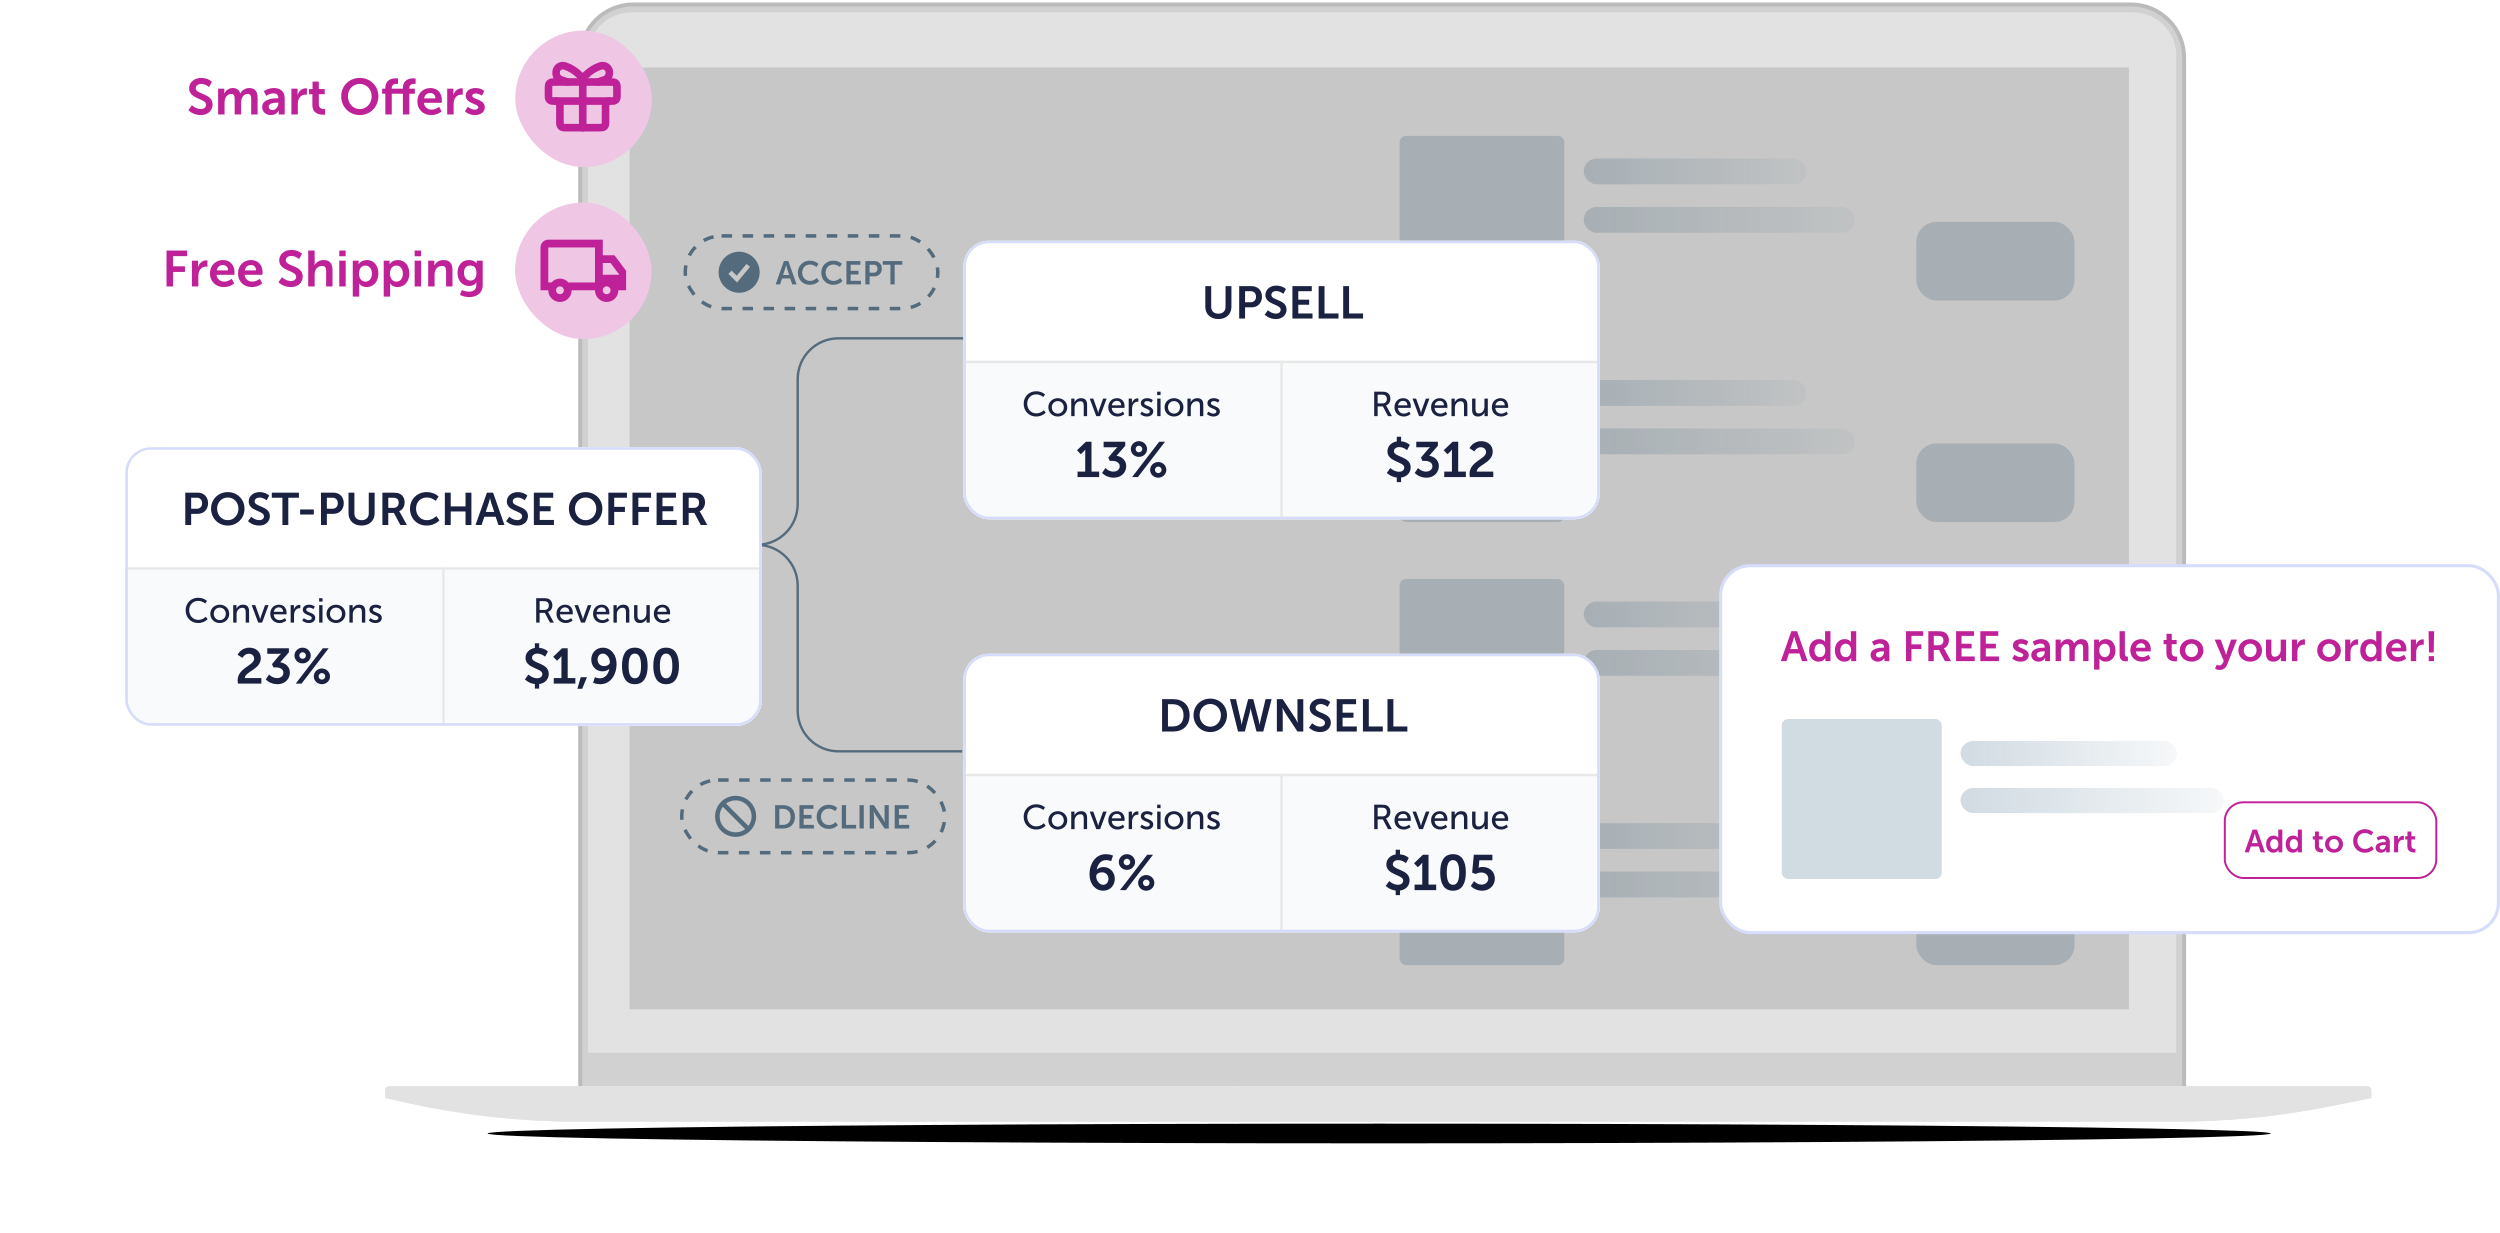
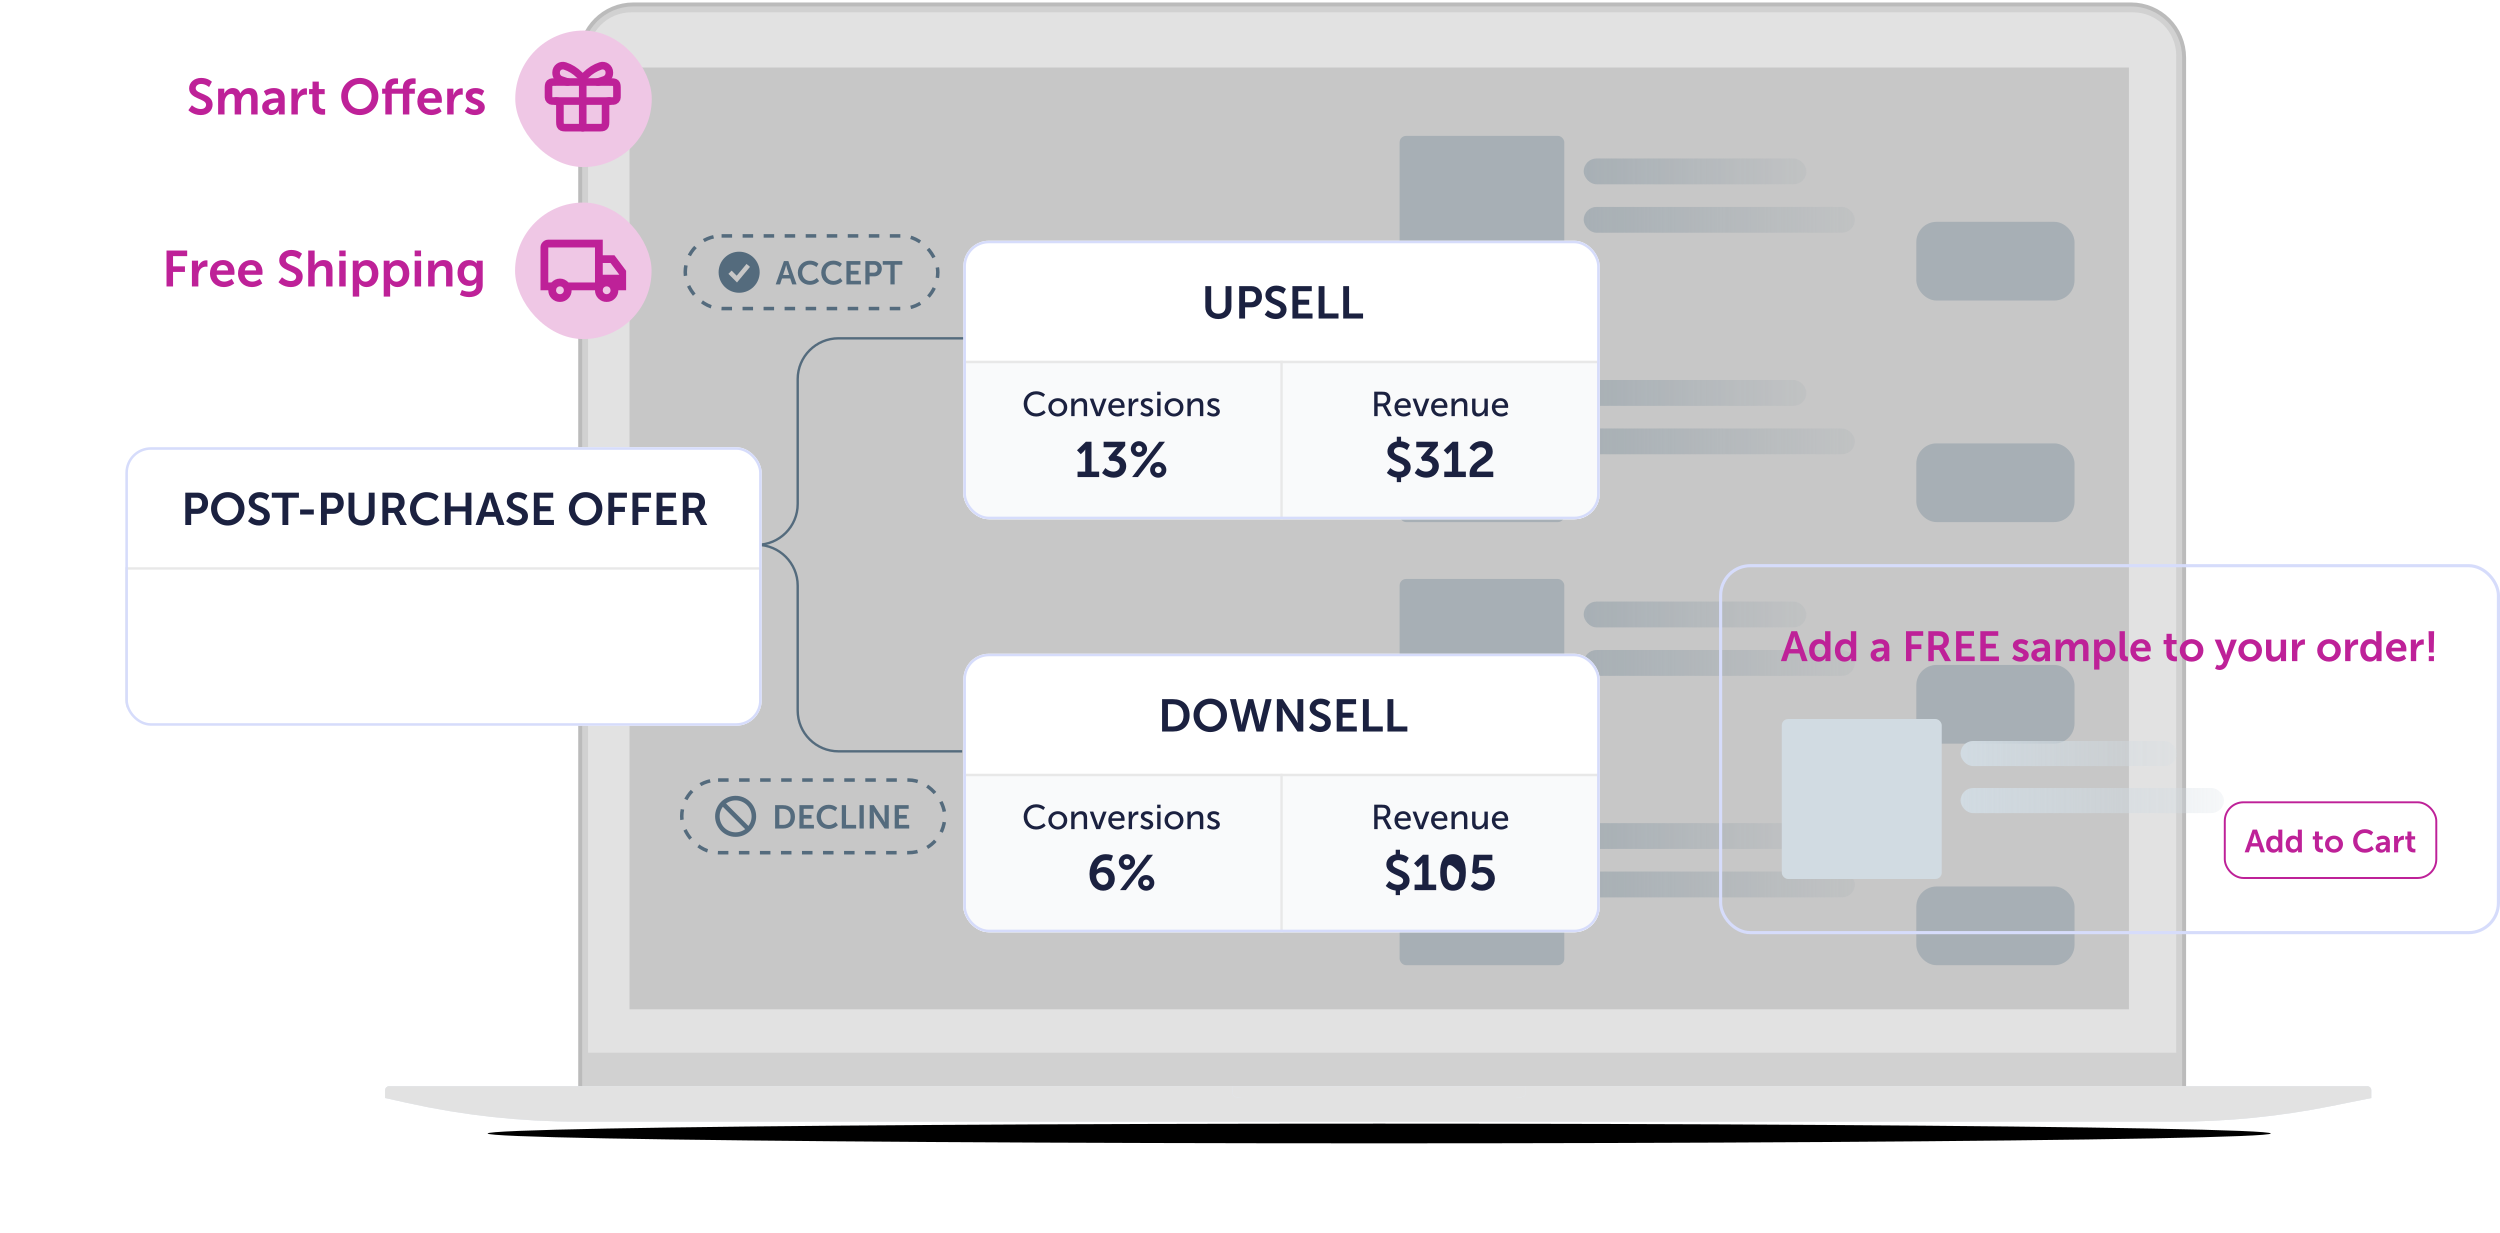
<svg xmlns="http://www.w3.org/2000/svg" width="718" height="354" viewBox="0 0 718 354" fill="none">
  <g filter="url(#filter0_f_4330_749)">
    <ellipse cx="396.105" cy="325.537" rx="256.072" ry="2.83" fill="black" />
  </g>
  <path d="M166.63 16.552C166.63 8.114 173.47 1.273 181.909 1.273H611.997C620.436 1.273 627.276 8.114 627.276 16.552V311.955C627.276 312.893 626.516 313.653 625.579 313.653H168.327C167.39 313.653 166.63 312.893 166.63 311.955V16.552Z" fill="#D1D1D1" stroke="#BBBBBB" stroke-width="1.132" />
  <path d="M168.893 15.986C168.893 9.111 174.467 3.537 181.343 3.537H612.562C619.438 3.537 625.012 9.111 625.012 15.986V302.335H168.893V15.986Z" fill="#E2E2E2" />
  <g clip-path="url(#clip0_4330_749)">
    <rect x="180.777" y="19.382" width="430.654" height="270.503" fill="#F9F9F9" />
    <rect x="401.97" y="39.018" width="47.3" height="47.3" rx="1.855" fill="#D1DBE2" />
    <rect x="454.834" y="45.511" width="63.994" height="7.42" rx="3.71" fill="url(#paint0_linear_4330_749)" />
    <rect x="454.834" y="59.422" width="77.906" height="7.42" rx="3.71" fill="url(#paint1_linear_4330_749)" />
    <rect x="550.362" y="63.706" width="45.445" height="22.612" rx="5.821" fill="#D1DBE2" />
    <rect x="401.97" y="102.648" width="47.3" height="47.3" rx="1.855" fill="#D1DBE2" />
    <rect x="454.834" y="109.14" width="63.994" height="7.42" rx="3.71" fill="url(#paint2_linear_4330_749)" />
    <rect x="454.834" y="123.052" width="77.906" height="7.42" rx="3.71" fill="url(#paint3_linear_4330_749)" />
    <rect x="550.362" y="127.335" width="45.445" height="22.612" rx="5.821" fill="#D1DBE2" />
    <rect x="401.97" y="166.277" width="47.3" height="47.3" rx="1.855" fill="#D1DBE2" />
    <rect x="454.834" y="172.77" width="63.994" height="7.42" rx="3.71" fill="url(#paint4_linear_4330_749)" />
    <rect x="454.834" y="186.681" width="77.906" height="7.42" rx="3.71" fill="url(#paint5_linear_4330_749)" />
    <rect x="550.362" y="190.965" width="45.445" height="22.612" rx="5.821" fill="#D1DBE2" />
    <rect x="401.97" y="229.907" width="47.3" height="47.3" rx="1.855" fill="#D1DBE2" />
    <rect x="454.834" y="236.399" width="63.994" height="7.42" rx="3.71" fill="url(#paint6_linear_4330_749)" />
    <rect x="454.834" y="250.312" width="77.906" height="7.42" rx="3.71" fill="url(#paint7_linear_4330_749)" />
    <rect x="550.362" y="254.595" width="45.445" height="22.612" rx="5.821" fill="#D1DBE2" />
    <rect x="173.113" y="11.797" width="468.805" height="281.283" fill="black" fill-opacity="0.2" />
    <rect x="196.805" y="67.751" width="72.538" height="20.869" rx="10.435" stroke="#546B7D" stroke-width="1.008" stroke-dasharray="3.02 3.02" />
    <path fill-rule="evenodd" clip-rule="evenodd" d="M212.281 84.084C213.056 84.084 213.822 83.931 214.538 83.635C215.254 83.338 215.904 82.904 216.451 82.356C216.999 81.809 217.434 81.159 217.73 80.443C218.026 79.727 218.179 78.96 218.179 78.186C218.179 77.411 218.026 76.644 217.73 75.929C217.434 75.213 216.999 74.563 216.451 74.016C215.904 73.468 215.254 73.033 214.538 72.737C213.822 72.441 213.056 72.288 212.281 72.288C210.717 72.288 209.217 72.909 208.111 74.016C207.005 75.122 206.383 76.622 206.383 78.186C206.383 79.75 207.005 81.25 208.111 82.356C209.217 83.462 210.717 84.084 212.281 84.084ZM212.129 80.571L215.406 76.639L214.399 75.801L211.581 79.181L210.123 77.723L209.196 78.649L211.162 80.615L211.67 81.122L212.129 80.571Z" fill="#546B7D" />
    <path d="M227.521 81.686L226.953 79.966H224.6L224.033 81.686H222.776L225.139 74.975H226.415L228.778 81.686H227.521ZM225.791 76.138H225.772C225.772 76.138 225.621 76.799 225.488 77.177L224.893 78.973H226.651L226.056 77.177C225.933 76.799 225.791 76.138 225.791 76.138ZM229.135 78.302C229.135 76.355 230.61 74.862 232.585 74.862C234.221 74.862 235.062 75.778 235.062 75.778L234.476 76.686C234.476 76.686 233.71 75.977 232.642 75.977C231.224 75.977 230.392 77.035 230.392 78.283C230.392 79.559 231.252 80.684 232.651 80.684C233.814 80.684 234.599 79.833 234.599 79.833L235.241 80.712C235.241 80.712 234.315 81.799 232.604 81.799C230.553 81.799 229.135 80.278 229.135 78.302ZM235.864 78.302C235.864 76.355 237.339 74.862 239.314 74.862C240.95 74.862 241.791 75.778 241.791 75.778L241.205 76.686C241.205 76.686 240.439 75.977 239.371 75.977C237.953 75.977 237.122 77.035 237.122 78.283C237.122 79.559 237.982 80.684 239.381 80.684C240.543 80.684 241.328 79.833 241.328 79.833L241.971 80.712C241.971 80.712 241.044 81.799 239.333 81.799C237.282 81.799 235.864 80.278 235.864 78.302ZM243.094 81.686V74.975H247.111V76.024H244.313V77.782H246.572V78.831H244.313V80.637H247.262V81.686H243.094ZM248.531 81.686V74.975H251.121C252.378 74.975 253.257 75.854 253.257 77.158C253.257 78.463 252.378 79.37 251.121 79.37H249.75V81.686H248.531ZM249.75 78.312H250.894C251.603 78.312 252.018 77.858 252.018 77.158C252.018 76.468 251.603 76.024 250.913 76.024H249.75V78.312ZM255.726 81.686V76.024H253.524V74.975H259.148V76.024H256.946V81.686H255.726Z" fill="#546B7D" />
    <rect x="195.797" y="224.02" width="75.538" height="20.869" rx="10.435" stroke="#546B7D" stroke-width="1.008" stroke-dasharray="3.02 3.02" />
    <g clip-path="url(#clip1_4330_749)">
      <path d="M207.632 230.814L214.913 238.095M211.272 239.697C210.584 239.697 209.902 239.561 209.266 239.298C208.63 239.034 208.052 238.648 207.565 238.162C207.078 237.675 206.692 237.097 206.429 236.461C206.165 235.825 206.03 235.143 206.03 234.454C206.03 233.766 206.165 233.084 206.429 232.448C206.692 231.812 207.078 231.234 207.565 230.747C208.052 230.261 208.63 229.874 209.266 229.611C209.902 229.348 210.584 229.212 211.272 229.212C212.663 229.212 213.996 229.764 214.979 230.747C215.962 231.731 216.515 233.064 216.515 234.454C216.515 235.845 215.962 237.178 214.979 238.162C213.996 239.145 212.663 239.697 211.272 239.697Z" stroke="#546B7D" stroke-width="1.311" stroke-linecap="round" stroke-linejoin="round" />
    </g>
    <path d="M222.608 237.955V231.243H224.895C226.966 231.243 228.317 232.472 228.317 234.59C228.317 236.707 226.966 237.955 224.895 237.955H222.608ZM223.827 236.905H224.829C226.19 236.905 227.06 236.102 227.06 234.59C227.06 233.096 226.172 232.293 224.829 232.293H223.827V236.905ZM229.596 237.955V231.243H233.613V232.293H230.815V234.051H233.074V235.1H230.815V236.905H233.764V237.955H229.596ZM234.533 234.571C234.533 232.624 236.007 231.13 237.983 231.13C239.618 231.13 240.459 232.047 240.459 232.047L239.873 232.954C239.873 232.954 239.107 232.245 238.039 232.245C236.621 232.245 235.79 233.304 235.79 234.552C235.79 235.828 236.65 236.953 238.049 236.953C239.211 236.953 239.996 236.102 239.996 236.102L240.639 236.981C240.639 236.981 239.712 238.068 238.002 238.068C235.95 238.068 234.533 236.546 234.533 234.571ZM241.762 237.955V231.243H242.981V236.905H245.883V237.955H241.762ZM246.857 237.955V231.243H248.077V237.955H246.857ZM249.774 237.955V231.243H250.993L253.536 235.119C253.791 235.506 254.094 236.159 254.094 236.159H254.113C254.113 236.159 254.047 235.516 254.047 235.119V231.243H255.256V237.955H254.047L251.504 234.089C251.249 233.701 250.946 233.049 250.946 233.049H250.927C250.927 233.049 250.993 233.692 250.993 234.089V237.955H249.774ZM256.956 237.955V231.243H260.973V232.293H258.175V234.051H260.434V235.1H258.175V236.905H261.124V237.955H256.956Z" fill="#546B7D" />
  </g>
  <path d="M110.606 313.087C110.606 312.462 111.112 311.955 111.737 311.955H679.906C680.531 311.955 681.038 312.462 681.038 313.087V315.351H110.606V313.087Z" fill="#E2E8F0" />
  <path d="M110.606 313.087C110.606 312.462 111.112 311.955 111.737 311.955H679.906C680.531 311.955 681.038 312.462 681.038 313.087V315.351H110.606V313.087Z" fill="#E2E2E2" />
  <path d="M110.606 315.351H681.038L669.52 317.674C654.788 320.645 639.796 322.141 624.768 322.141H166.013C149.497 322.141 133.031 320.334 116.908 316.751L110.606 315.351Z" fill="#E2E8F0" />
  <path d="M110.606 315.351H681.038L669.52 317.674C654.788 320.645 639.796 322.141 624.768 322.141H166.013C149.497 322.141 133.031 320.334 116.908 316.751L110.606 315.351Z" fill="#E2E2E2" />
  <path fill-rule="evenodd" clip-rule="evenodd" d="M353.964 311.955C354.255 313.851 352.843 315.351 357.341 315.351H434.87C439.368 315.351 437.955 313.851 438.247 311.955H353.964Z" fill="#E2E8F0" />
  <path fill-rule="evenodd" clip-rule="evenodd" d="M353.964 311.955C354.255 313.851 352.843 315.351 357.341 315.351H434.87C439.368 315.351 437.955 313.851 438.247 311.955H353.964Z" fill="#E2E2E2" />
-   <rect x="494.164" y="162.466" width="223.385" height="105.387" rx="8.557" fill="white" />
  <rect x="494.164" y="162.466" width="223.385" height="105.387" rx="8.557" stroke="#D6DCFB" stroke-width="0.901" />
  <path d="M517.535 189.879L516.808 187.675H513.793L513.066 189.879H511.456L514.483 181.281H516.118L519.145 189.879H517.535ZM515.319 182.771H515.294C515.294 182.771 515.101 183.619 514.931 184.103L514.168 186.404H516.421L515.658 184.103C515.5 183.619 515.319 182.771 515.319 182.771ZM519.578 186.791C519.578 184.83 520.74 183.558 522.375 183.558C523.732 183.558 524.155 184.345 524.155 184.345H524.18C524.18 184.345 524.168 184.188 524.168 183.994V181.281H525.706V189.879H524.252V189.371C524.252 189.141 524.277 188.971 524.277 188.971H524.252C524.252 188.971 523.732 190.025 522.315 190.025C520.644 190.025 519.578 188.705 519.578 186.791ZM521.128 186.791C521.128 187.966 521.758 188.729 522.666 188.729C523.465 188.729 524.216 188.148 524.216 186.779C524.216 185.823 523.707 184.878 522.678 184.878C521.83 184.878 521.128 185.568 521.128 186.791ZM526.981 186.791C526.981 184.83 528.144 183.558 529.778 183.558C531.135 183.558 531.559 184.345 531.559 184.345H531.583C531.583 184.345 531.571 184.188 531.571 183.994V181.281H533.109V189.879H531.655V189.371C531.655 189.141 531.68 188.971 531.68 188.971H531.655C531.655 188.971 531.135 190.025 529.718 190.025C528.047 190.025 526.981 188.705 526.981 186.791ZM528.531 186.791C528.531 187.966 529.161 188.729 530.069 188.729C530.868 188.729 531.619 188.148 531.619 186.779C531.619 185.823 531.11 184.878 530.081 184.878C529.233 184.878 528.531 185.568 528.531 186.791ZM537.232 188.099C537.232 186.137 539.884 186.004 540.889 186.004H541.095V185.919C541.095 185.108 540.586 184.83 539.908 184.83C539.024 184.83 538.213 185.423 538.213 185.423L537.632 184.321C537.632 184.321 538.588 183.558 540.054 183.558C541.676 183.558 542.621 184.454 542.621 186.016V189.879H541.204V189.371C541.204 189.129 541.228 188.935 541.228 188.935H541.204C541.216 188.935 540.732 190.025 539.327 190.025C538.225 190.025 537.232 189.334 537.232 188.099ZM538.782 188.027C538.782 188.438 539.085 188.826 539.714 188.826C540.526 188.826 541.107 187.954 541.107 187.203V187.058H540.841C540.054 187.058 538.782 187.167 538.782 188.027ZM547.408 189.879V181.281H552.349V182.626H548.971V185.06H551.816V186.404H548.971V189.879H547.408ZM553.818 189.879V181.281H556.591C557.524 181.281 557.948 181.354 558.323 181.524C559.183 181.911 559.728 182.735 559.728 183.873C559.728 184.902 559.183 185.859 558.275 186.222V186.246C558.275 186.246 558.396 186.368 558.565 186.67L560.333 189.879H558.589L556.882 186.67H555.38V189.879H553.818ZM555.38 185.314H556.785C557.621 185.314 558.141 184.817 558.141 183.958C558.141 183.134 557.79 182.626 556.567 182.626H555.38V185.314ZM561.789 189.879V181.281H566.936V182.626H563.351V184.878H566.245V186.222H563.351V188.535H567.129V189.879H561.789ZM568.754 189.879V181.281H573.901V182.626H570.317V184.878H573.211V186.222H570.317V188.535H574.095V189.879H568.754ZM577.902 189.116L578.604 188.039C578.604 188.039 579.282 188.717 580.287 188.717C580.723 188.717 581.099 188.523 581.099 188.16C581.099 187.239 578.095 187.361 578.095 185.375C578.095 184.224 579.125 183.558 580.457 183.558C581.849 183.558 582.528 184.26 582.528 184.26L581.958 185.399C581.958 185.399 581.389 184.866 580.445 184.866C580.045 184.866 579.658 185.035 579.658 185.423C579.658 186.295 582.661 186.186 582.661 188.172C582.661 189.201 581.765 190.025 580.299 190.025C578.761 190.025 577.902 189.116 577.902 189.116ZM583.377 188.099C583.377 186.137 586.029 186.004 587.034 186.004H587.24V185.919C587.24 185.108 586.732 184.83 586.053 184.83C585.169 184.83 584.358 185.423 584.358 185.423L583.777 184.321C583.777 184.321 584.733 183.558 586.199 183.558C587.821 183.558 588.766 184.454 588.766 186.016V189.879H587.349V189.371C587.349 189.129 587.373 188.935 587.373 188.935H587.349C587.361 188.935 586.877 190.025 585.472 190.025C584.37 190.025 583.377 189.334 583.377 188.099ZM584.927 188.027C584.927 188.438 585.23 188.826 585.86 188.826C586.671 188.826 587.252 187.954 587.252 187.203V187.058H586.986C586.199 187.058 584.927 187.167 584.927 188.027ZM590.367 189.879V183.703H591.844V184.418C591.844 184.648 591.82 184.842 591.82 184.842H591.844C592.147 184.236 592.886 183.558 593.854 183.558C594.799 183.558 595.404 183.994 595.659 184.83H595.683C596.022 184.164 596.821 183.558 597.79 183.558C599.074 183.558 599.812 184.285 599.812 185.907V189.879H598.274V186.198C598.274 185.496 598.141 184.963 597.427 184.963C596.64 184.963 596.119 185.593 595.937 186.368C595.877 186.61 595.865 186.876 595.865 187.167V189.879H594.327V186.198C594.327 185.532 594.218 184.963 593.491 184.963C592.692 184.963 592.171 185.593 591.977 186.38C591.917 186.61 591.905 186.888 591.905 187.167V189.879H590.367ZM601.424 192.301V183.703H602.829V184.151C602.829 184.382 602.805 184.575 602.805 184.575H602.829C602.829 184.575 603.362 183.558 604.815 183.558C606.486 183.558 607.552 184.878 607.552 186.791C607.552 188.753 606.353 190.025 604.73 190.025C603.507 190.025 602.962 189.177 602.962 189.177H602.938C602.938 189.177 602.962 189.395 602.962 189.71V192.301H601.424ZM602.914 186.828C602.914 187.784 603.434 188.729 604.452 188.729C605.299 188.729 606.002 188.039 606.002 186.816C606.002 185.641 605.372 184.878 604.464 184.878C603.664 184.878 602.914 185.459 602.914 186.828ZM608.742 187.954V181.281H610.268V187.724C610.268 188.402 610.498 188.572 610.898 188.572C611.019 188.572 611.128 188.559 611.128 188.559V189.904C611.128 189.904 610.898 189.94 610.644 189.94C609.796 189.94 608.742 189.722 608.742 187.954ZM611.833 186.791C611.833 184.89 613.128 183.558 614.969 183.558C616.749 183.558 617.706 184.854 617.706 186.489C617.706 186.67 617.67 187.082 617.67 187.082H613.407C613.504 188.16 614.339 188.717 615.26 188.717C616.253 188.717 617.04 188.039 617.04 188.039L617.633 189.141C617.633 189.141 616.689 190.025 615.151 190.025C613.104 190.025 611.833 188.547 611.833 186.791ZM613.455 186.028H616.156C616.132 185.193 615.611 184.745 614.933 184.745C614.146 184.745 613.601 185.229 613.455 186.028ZM622.185 187.615V185.023H621.386V183.8H622.221V182.02H623.723V183.8H625.128V185.023H623.723V187.421C623.723 188.438 624.522 188.584 624.946 188.584C625.116 188.584 625.225 188.559 625.225 188.559V189.904C625.225 189.904 625.043 189.94 624.752 189.94C623.892 189.94 622.185 189.686 622.185 187.615ZM626.023 186.791C626.023 184.902 627.537 183.558 629.414 183.558C631.303 183.558 632.817 184.902 632.817 186.791C632.817 188.693 631.303 190.025 629.426 190.025C627.537 190.025 626.023 188.693 626.023 186.791ZM627.585 186.791C627.585 187.942 628.421 188.717 629.426 188.717C630.419 188.717 631.255 187.942 631.255 186.791C631.255 185.653 630.419 184.866 629.426 184.866C628.421 184.866 627.585 185.653 627.585 186.791ZM636.161 192.023L636.67 190.872C636.67 190.872 637.009 191.127 637.36 191.127C637.784 191.127 638.196 190.872 638.426 190.327L638.656 189.783L636.052 183.703H637.784L639.08 187.264C639.201 187.591 639.31 188.099 639.31 188.099H639.334C639.334 188.099 639.431 187.615 639.54 187.288L640.751 183.703H642.434L639.673 190.812C639.237 191.938 638.377 192.422 637.445 192.422C636.706 192.422 636.161 192.023 636.161 192.023ZM642.852 186.791C642.852 184.902 644.365 183.558 646.242 183.558C648.132 183.558 649.645 184.902 649.645 186.791C649.645 188.693 648.132 190.025 646.255 190.025C644.365 190.025 642.852 188.693 642.852 186.791ZM644.414 186.791C644.414 187.942 645.249 188.717 646.255 188.717C647.248 188.717 648.083 187.942 648.083 186.791C648.083 185.653 647.248 184.866 646.255 184.866C645.249 184.866 644.414 185.653 644.414 186.791ZM650.796 187.675V183.703H652.334V187.361C652.334 188.111 652.527 188.62 653.29 188.62C654.405 188.62 655.022 187.639 655.022 186.537V183.703H656.56V189.879H655.083V189.177C655.083 188.935 655.107 188.741 655.107 188.741H655.083C654.78 189.383 653.993 190.025 652.939 190.025C651.619 190.025 650.796 189.359 650.796 187.675ZM658.26 189.879V183.703H659.737V184.769C659.737 184.999 659.713 185.205 659.713 185.205H659.737C660.016 184.321 660.755 183.619 661.699 183.619C661.845 183.619 661.978 183.643 661.978 183.643V185.157C661.978 185.157 661.82 185.132 661.614 185.132C660.96 185.132 660.222 185.508 659.931 186.428C659.834 186.731 659.798 187.07 659.798 187.433V189.879H658.26ZM665.499 186.791C665.499 184.902 667.012 183.558 668.889 183.558C670.778 183.558 672.292 184.902 672.292 186.791C672.292 188.693 670.778 190.025 668.901 190.025C667.012 190.025 665.499 188.693 665.499 186.791ZM667.061 186.791C667.061 187.942 667.896 188.717 668.901 188.717C669.894 188.717 670.73 187.942 670.73 186.791C670.73 185.653 669.894 184.866 668.901 184.866C667.896 184.866 667.061 185.653 667.061 186.791ZM673.527 189.879V183.703H675.005V184.769C675.005 184.999 674.981 185.205 674.981 185.205H675.005C675.283 184.321 676.022 183.619 676.967 183.619C677.112 183.619 677.245 183.643 677.245 183.643V185.157C677.245 185.157 677.088 185.132 676.882 185.132C676.228 185.132 675.489 185.508 675.199 186.428C675.102 186.731 675.065 187.07 675.065 187.433V189.879H673.527ZM677.858 186.791C677.858 184.83 679.02 183.558 680.655 183.558C682.011 183.558 682.435 184.345 682.435 184.345H682.459C682.459 184.345 682.447 184.188 682.447 183.994V181.281H683.985V189.879H682.532V189.371C682.532 189.141 682.556 188.971 682.556 188.971H682.532C682.532 188.971 682.011 190.025 680.594 190.025C678.923 190.025 677.858 188.705 677.858 186.791ZM679.408 186.791C679.408 187.966 680.037 188.729 680.946 188.729C681.745 188.729 682.496 188.148 682.496 186.779C682.496 185.823 681.987 184.878 680.958 184.878C680.11 184.878 679.408 185.568 679.408 186.791ZM685.249 186.791C685.249 184.89 686.544 183.558 688.385 183.558C690.165 183.558 691.122 184.854 691.122 186.489C691.122 186.67 691.086 187.082 691.086 187.082H686.823C686.92 188.16 687.755 188.717 688.676 188.717C689.669 188.717 690.456 188.039 690.456 188.039L691.049 189.141C691.049 189.141 690.105 190.025 688.567 190.025C686.52 190.025 685.249 188.547 685.249 186.791ZM686.871 186.028H689.572C689.548 185.193 689.027 184.745 688.349 184.745C687.562 184.745 687.017 185.229 686.871 186.028ZM692.39 189.879V183.703H693.867V184.769C693.867 184.999 693.843 185.205 693.843 185.205H693.867C694.146 184.321 694.885 183.619 695.829 183.619C695.974 183.619 696.108 183.643 696.108 183.643V185.157C696.108 185.157 695.95 185.132 695.744 185.132C695.09 185.132 694.352 185.508 694.061 186.428C693.964 186.731 693.928 187.07 693.928 187.433V189.879H692.39ZM697.616 187.397L697.483 181.281H699.082L698.96 187.397H697.616ZM697.544 189.879V188.45H699.033V189.879H697.544Z" fill="#BE2198" />
  <rect x="511.729" y="206.503" width="45.938" height="45.938" rx="1.801" fill="#D1DBE2" />
  <rect x="563.071" y="212.808" width="62.151" height="7.206" rx="3.603" fill="url(#paint8_linear_4330_749)" />
  <rect x="563.071" y="226.319" width="75.663" height="7.206" rx="3.603" fill="url(#paint9_linear_4330_749)" />
  <rect x="638.96" y="230.416" width="60.742" height="21.742" rx="5.371" fill="white" />
  <rect x="638.96" y="230.416" width="60.742" height="21.742" rx="5.371" stroke="#BE2198" stroke-width="0.565" />
  <path d="M649.277 244.788L648.725 243.114H646.435L645.884 244.788H644.66L646.96 238.258H648.201L650.5 244.788H649.277ZM647.594 239.389H647.576C647.576 239.389 647.429 240.033 647.3 240.401L646.72 242.148H648.431L647.852 240.401C647.732 240.033 647.594 239.389 647.594 239.389ZM650.829 242.442C650.829 240.953 651.712 239.987 652.953 239.987C653.983 239.987 654.305 240.585 654.305 240.585H654.323C654.323 240.585 654.314 240.465 654.314 240.318V238.258H655.482V244.788H654.379V244.401C654.379 244.227 654.397 244.098 654.397 244.098H654.379C654.379 244.098 653.983 244.898 652.907 244.898C651.638 244.898 650.829 243.896 650.829 242.442ZM652.006 242.442C652.006 243.335 652.484 243.914 653.174 243.914C653.781 243.914 654.351 243.472 654.351 242.433C654.351 241.707 653.965 240.989 653.183 240.989C652.539 240.989 652.006 241.514 652.006 242.442ZM656.451 242.442C656.451 240.953 657.334 239.987 658.575 239.987C659.605 239.987 659.927 240.585 659.927 240.585H659.946C659.946 240.585 659.936 240.465 659.936 240.318V238.258H661.104V244.788H660.001V244.401C660.001 244.227 660.019 244.098 660.019 244.098H660.001C660.001 244.098 659.605 244.898 658.529 244.898C657.26 244.898 656.451 243.896 656.451 242.442ZM657.628 242.442C657.628 243.335 658.106 243.914 658.796 243.914C659.403 243.914 659.973 243.472 659.973 242.433C659.973 241.707 659.587 240.989 658.805 240.989C658.161 240.989 657.628 241.514 657.628 242.442ZM664.833 243.068V241.1H664.226V240.171H664.861V238.819H666.001V240.171H667.068V241.1H666.001V242.921C666.001 243.693 666.608 243.804 666.93 243.804C667.059 243.804 667.142 243.785 667.142 243.785V244.806C667.142 244.806 667.004 244.834 666.783 244.834C666.13 244.834 664.833 244.64 664.833 243.068ZM667.748 242.442C667.748 241.008 668.898 239.987 670.323 239.987C671.758 239.987 672.908 241.008 672.908 242.442C672.908 243.886 671.758 244.898 670.333 244.898C668.898 244.898 667.748 243.886 667.748 242.442ZM668.935 242.442C668.935 243.316 669.569 243.905 670.333 243.905C671.087 243.905 671.721 243.316 671.721 242.442C671.721 241.578 671.087 240.98 670.333 240.98C669.569 240.98 668.935 241.578 668.935 242.442ZM675.815 241.495C675.815 239.601 677.25 238.148 679.172 238.148C680.763 238.148 681.581 239.04 681.581 239.04L681.011 239.923C681.011 239.923 680.266 239.233 679.227 239.233C677.848 239.233 677.038 240.263 677.038 241.477C677.038 242.718 677.875 243.813 679.236 243.813C680.368 243.813 681.131 242.985 681.131 242.985L681.756 243.84C681.756 243.84 680.855 244.898 679.19 244.898C677.195 244.898 675.815 243.417 675.815 241.495ZM682.27 243.436C682.27 241.946 684.284 241.845 685.047 241.845H685.203V241.78C685.203 241.164 684.817 240.953 684.302 240.953C683.631 240.953 683.014 241.403 683.014 241.403L682.573 240.566C682.573 240.566 683.3 239.987 684.412 239.987C685.645 239.987 686.362 240.668 686.362 241.854V244.788H685.286V244.401C685.286 244.217 685.304 244.07 685.304 244.07H685.286C685.295 244.07 684.927 244.898 683.861 244.898C683.024 244.898 682.27 244.374 682.27 243.436ZM683.447 243.381C683.447 243.693 683.677 243.987 684.155 243.987C684.771 243.987 685.212 243.325 685.212 242.755V242.645H685.01C684.412 242.645 683.447 242.728 683.447 243.381ZM687.578 244.788V240.097H688.7V240.907C688.7 241.081 688.681 241.238 688.681 241.238H688.7C688.911 240.566 689.472 240.033 690.189 240.033C690.3 240.033 690.401 240.051 690.401 240.051V241.201C690.401 241.201 690.281 241.183 690.125 241.183C689.628 241.183 689.067 241.468 688.847 242.167C688.773 242.396 688.746 242.654 688.746 242.93V244.788H687.578ZM691.39 243.068V241.1H690.783V240.171H691.418V238.819H692.558V240.171H693.625V241.1H692.558V242.921C692.558 243.693 693.165 243.804 693.487 243.804C693.616 243.804 693.699 243.785 693.699 243.785V244.806C693.699 244.806 693.561 244.834 693.34 244.834C692.687 244.834 691.39 244.64 691.39 243.068Z" fill="#BE2198" />
  <path d="M277.372 97.165H240.821C234.346 97.165 229.097 102.413 229.097 108.888V144.749C229.097 151.224 223.848 156.473 217.373 156.473H154.616" stroke="#546B7D" stroke-width="0.69" />
  <path d="M180.822 156.473H217.372C223.847 156.473 229.096 161.722 229.096 168.197V204.058C229.096 210.533 234.345 215.782 240.82 215.782H276.336" stroke="#546B7D" stroke-width="0.69" />
  <g filter="url(#filter1_d_4330_749)">
    <g clip-path="url(#clip2_4330_749)">
      <rect x="36" y="116.474" width="182.754" height="79.998" rx="7.346" fill="white" />
      <g clip-path="url(#clip3_4330_749)">
        <rect x="35.925" y="150.956" width="182.754" height="47.585" fill="#F9FAFB" />
        <path d="M53.316 163.302C53.316 161.263 54.848 159.712 56.887 159.712C58.577 159.712 59.443 160.636 59.443 160.636L58.955 161.372C58.955 161.372 58.14 160.607 56.927 160.607C55.355 160.607 54.331 161.8 54.331 163.292C54.331 164.793 55.375 166.066 56.937 166.066C58.259 166.066 59.105 165.151 59.105 165.151L59.632 165.858C59.632 165.858 58.667 166.971 56.907 166.971C54.798 166.971 53.316 165.36 53.316 163.302ZM60.404 164.326C60.404 162.804 61.617 161.701 63.119 161.701C64.621 161.701 65.834 162.804 65.834 164.326C65.834 165.858 64.621 166.971 63.119 166.971C61.617 166.971 60.404 165.858 60.404 164.326ZM61.389 164.326C61.389 165.38 62.174 166.136 63.119 166.136C64.074 166.136 64.85 165.38 64.85 164.326C64.85 163.282 64.074 162.536 63.119 162.536C62.174 162.536 61.389 163.282 61.389 164.326ZM66.978 166.852V161.82H67.913V162.486C67.913 162.685 67.893 162.854 67.893 162.854H67.913C68.112 162.417 68.708 161.701 69.802 161.701C70.986 161.701 71.533 162.347 71.533 163.63V166.852H70.568V163.849C70.568 163.143 70.419 162.586 69.613 162.586C68.848 162.586 68.231 163.093 68.022 163.819C67.963 164.018 67.943 164.246 67.943 164.495V166.852H66.978ZM74.164 166.852L72.284 161.82H73.308L74.532 165.221C74.631 165.5 74.691 165.907 74.701 165.907H74.721C74.731 165.907 74.8 165.5 74.9 165.221L76.123 161.82H77.137L75.278 166.852H74.164ZM77.614 164.336C77.614 162.735 78.698 161.701 80.13 161.701C81.552 161.701 82.308 162.755 82.308 164.058C82.308 164.187 82.278 164.475 82.278 164.475H78.609C78.658 165.579 79.444 166.136 80.339 166.136C81.204 166.136 81.831 165.549 81.831 165.549L82.229 166.255C82.229 166.255 81.483 166.971 80.279 166.971C78.698 166.971 77.614 165.828 77.614 164.336ZM78.638 163.749H81.324C81.294 162.884 80.757 162.466 80.11 162.466C79.374 162.466 78.778 162.924 78.638 163.749ZM83.478 166.852V161.82H84.413V162.695C84.413 162.904 84.394 163.073 84.394 163.073H84.413C84.642 162.337 85.229 161.76 86.004 161.76C86.134 161.76 86.253 161.78 86.253 161.78V162.735C86.253 162.735 86.124 162.705 85.975 162.705C85.358 162.705 84.791 163.143 84.562 163.888C84.473 164.177 84.443 164.485 84.443 164.793V166.852H83.478ZM86.8 166.235L87.268 165.549C87.268 165.549 87.834 166.136 88.71 166.136C89.127 166.136 89.545 165.917 89.545 165.509C89.545 164.585 86.959 164.774 86.959 163.133C86.959 162.218 87.775 161.701 88.779 161.701C89.883 161.701 90.4 162.257 90.4 162.257L90.012 162.983C90.012 162.983 89.565 162.536 88.769 162.536C88.352 162.536 87.944 162.715 87.944 163.153C87.944 164.058 90.529 163.859 90.529 165.509C90.529 166.345 89.814 166.971 88.71 166.971C87.476 166.971 86.8 166.235 86.8 166.235ZM91.656 160.815V159.831H92.63V160.815H91.656ZM91.666 166.852V161.82H92.63V166.852H91.666ZM93.774 164.326C93.774 162.804 94.987 161.701 96.489 161.701C97.991 161.701 99.204 162.804 99.204 164.326C99.204 165.858 97.991 166.971 96.489 166.971C94.987 166.971 93.774 165.858 93.774 164.326ZM94.759 164.326C94.759 165.38 95.544 166.136 96.489 166.136C97.444 166.136 98.22 165.38 98.22 164.326C98.22 163.282 97.444 162.536 96.489 162.536C95.544 162.536 94.759 163.282 94.759 164.326ZM100.348 166.852V161.82H101.283V162.486C101.283 162.685 101.263 162.854 101.263 162.854H101.283C101.482 162.417 102.079 161.701 103.172 161.701C104.356 161.701 104.903 162.347 104.903 163.63V166.852H103.938V163.849C103.938 163.143 103.789 162.586 102.984 162.586C102.218 162.586 101.601 163.093 101.392 163.819C101.333 164.018 101.313 164.246 101.313 164.495V166.852H100.348ZM105.933 166.235L106.4 165.549C106.4 165.549 106.967 166.136 107.842 166.136C108.26 166.136 108.677 165.917 108.677 165.509C108.677 164.585 106.092 164.774 106.092 163.133C106.092 162.218 106.907 161.701 107.912 161.701C109.016 161.701 109.533 162.257 109.533 162.257L109.145 162.983C109.145 162.983 108.697 162.536 107.902 162.536C107.484 162.536 107.076 162.715 107.076 163.153C107.076 164.058 109.662 163.859 109.662 165.509C109.662 166.345 108.946 166.971 107.842 166.971C106.609 166.971 105.933 166.235 105.933 166.235Z" fill="#1B2140" />
-         <path d="M68.329 184.366C68.286 184.037 68.243 183.751 68.243 183.465C68.243 179.805 72.99 179.219 72.99 177.203C72.99 176.317 72.304 175.788 71.446 175.788C70.259 175.788 69.616 176.989 69.616 176.989L68.243 176.074C68.243 176.074 69.173 174.044 71.603 174.044C73.39 174.044 74.905 175.131 74.905 177.046C74.905 180.306 70.359 180.863 70.316 182.779H75.063V184.366H68.329ZM76.322 183.179L77.265 181.764C77.265 181.764 78.223 182.793 79.567 182.793C80.625 182.793 81.397 182.15 81.397 181.278C81.397 180.206 80.41 179.705 79.224 179.705H78.523L78.109 178.762L79.967 176.56C80.368 176.088 80.696 175.788 80.696 175.788V175.76C80.696 175.76 80.396 175.802 79.796 175.802H76.765V174.216H82.969V175.374L80.482 178.247C81.883 178.447 83.255 179.448 83.255 181.206C83.255 182.936 81.94 184.537 79.681 184.537C77.523 184.537 76.322 183.179 76.322 183.179ZM86.904 178.562C85.617 178.562 84.574 177.561 84.574 176.303C84.574 175.073 85.617 174.044 86.904 174.044C88.191 174.044 89.249 175.073 89.249 176.303C89.249 177.561 88.191 178.562 86.904 178.562ZM84.931 184.366L92.722 174.216H94.395L86.604 184.366H84.931ZM86.904 177.246C87.433 177.246 87.862 176.832 87.862 176.303C87.862 175.788 87.433 175.359 86.904 175.359C86.375 175.359 85.96 175.788 85.96 176.303C85.96 176.832 86.375 177.246 86.904 177.246ZM90.121 182.293C90.121 181.063 91.15 180.034 92.451 180.034C93.737 180.034 94.781 181.063 94.781 182.293C94.781 183.537 93.737 184.537 92.451 184.537C91.15 184.537 90.121 183.537 90.121 182.293ZM91.507 182.279C91.507 182.807 91.922 183.222 92.451 183.222C92.98 183.222 93.409 182.807 93.409 182.279C93.409 181.764 92.98 181.335 92.451 181.335C91.922 181.335 91.507 181.764 91.507 182.279Z" fill="#1B2140" />
        <path d="M153.992 166.853V159.831H156.14C156.876 159.831 157.184 159.891 157.453 159.99C158.169 160.259 158.636 160.965 158.636 161.89C158.636 162.785 158.139 163.541 157.373 163.789V163.809C157.373 163.809 157.453 163.899 157.582 164.128L159.074 166.853H157.96L156.478 164.058H154.976V166.853H153.992ZM154.976 163.203H156.389C157.154 163.203 157.632 162.715 157.632 161.93C157.632 161.413 157.433 161.045 157.075 160.846C156.886 160.746 156.657 160.687 156.11 160.687H154.976V163.203ZM159.816 164.336C159.816 162.735 160.9 161.701 162.332 161.701C163.754 161.701 164.51 162.755 164.51 164.058C164.51 164.187 164.48 164.476 164.48 164.476H160.81C160.86 165.58 161.646 166.136 162.541 166.136C163.406 166.136 164.033 165.55 164.033 165.55L164.43 166.256C164.43 166.256 163.684 166.972 162.481 166.972C160.9 166.972 159.816 165.828 159.816 164.336ZM160.84 163.75H163.525C163.496 162.884 162.959 162.467 162.312 162.467C161.576 162.467 160.979 162.924 160.84 163.75ZM166.874 166.853L164.994 161.82H166.018L167.242 165.222C167.341 165.5 167.401 165.908 167.411 165.908H167.431C167.441 165.908 167.51 165.5 167.61 165.222L168.833 161.82H169.847L167.988 166.853H166.874ZM170.324 164.336C170.324 162.735 171.408 161.701 172.84 161.701C174.262 161.701 175.018 162.755 175.018 164.058C175.018 164.187 174.988 164.476 174.988 164.476H171.319C171.368 165.58 172.154 166.136 173.049 166.136C173.914 166.136 174.541 165.55 174.541 165.55L174.939 166.256C174.939 166.256 174.193 166.972 172.989 166.972C171.408 166.972 170.324 165.828 170.324 164.336ZM171.349 163.75H174.034C174.004 162.884 173.467 162.467 172.82 162.467C172.084 162.467 171.488 162.924 171.349 163.75ZM176.189 166.853V161.82H177.123V162.487C177.123 162.686 177.104 162.855 177.104 162.855H177.123C177.322 162.417 177.919 161.701 179.013 161.701C180.196 161.701 180.743 162.347 180.743 163.63V166.853H179.779V163.849C179.779 163.143 179.63 162.586 178.824 162.586C178.058 162.586 177.442 163.093 177.233 163.819C177.173 164.018 177.153 164.247 177.153 164.496V166.853H176.189ZM182.111 165.043V161.82H183.076V164.824C183.076 165.52 183.215 166.077 184.021 166.077C185.045 166.077 185.652 165.172 185.652 164.177V161.82H186.616V166.853H185.681V166.186C185.681 165.977 185.701 165.818 185.701 165.818H185.681C185.473 166.316 184.816 166.972 183.832 166.972C182.698 166.972 182.111 166.375 182.111 165.043ZM187.776 164.336C187.776 162.735 188.86 161.701 190.293 161.701C191.715 161.701 192.47 162.755 192.47 164.058C192.47 164.187 192.441 164.476 192.441 164.476H188.771C188.821 165.58 189.606 166.136 190.501 166.136C191.367 166.136 191.993 165.55 191.993 165.55L192.391 166.256C192.391 166.256 191.645 166.972 190.442 166.972C188.86 166.972 187.776 165.828 187.776 164.336ZM188.801 163.75H191.486C191.456 162.884 190.919 162.467 190.273 162.467C189.537 162.467 188.94 162.924 188.801 163.75Z" fill="#1B2140" />
        <path d="M150.757 183.151L151.758 181.764C151.758 181.764 152.859 182.837 154.289 182.837C155.061 182.837 155.761 182.436 155.761 181.607C155.761 179.892 150.929 180.063 150.929 176.99C150.929 175.517 152.03 174.373 153.617 174.116V172.772H154.846V174.087C156.504 174.23 157.362 175.131 157.362 175.131L156.562 176.632C156.562 176.632 155.589 175.746 154.317 175.746C153.459 175.746 152.787 176.246 152.787 176.961C152.787 178.662 157.605 178.362 157.605 181.564C157.605 183.022 156.59 184.266 154.846 184.495V185.81H153.617V184.495C151.772 184.28 150.757 183.151 150.757 183.151ZM159.039 184.366V182.779H161.241V177.147C161.241 176.804 161.255 176.461 161.255 176.461H161.227C161.227 176.461 161.112 176.704 160.783 177.032L159.969 177.804L158.882 176.661L161.427 174.216H163.042V182.779H165.244V184.366H159.039ZM165.826 185.867L166.784 182.522H168.571L167.198 185.867H165.826ZM172.401 184.538C171.114 184.538 170.328 184.109 170.328 184.109L170.871 182.522C170.871 182.522 171.515 182.851 172.287 182.851C173.888 182.851 174.745 181.521 175.003 180.135H174.974C174.617 180.549 173.788 180.849 173.059 180.849C171.057 180.849 169.813 179.277 169.813 177.447C169.813 175.574 171.143 174.045 173.159 174.045C175.274 174.045 177.076 175.803 177.076 178.862C177.076 181.521 175.546 184.538 172.401 184.538ZM173.502 179.334C174.417 179.334 175.16 178.848 175.16 178.233C175.16 176.961 174.217 175.746 173.159 175.746C172.215 175.746 171.629 176.489 171.629 177.447C171.629 178.476 172.272 179.334 173.502 179.334ZM182.315 184.538C179.542 184.538 178.641 182.193 178.641 179.277C178.641 176.36 179.542 174.045 182.315 174.045C185.089 174.045 186.004 176.36 186.004 179.277C186.004 182.193 185.089 184.538 182.315 184.538ZM182.315 182.851C183.702 182.851 184.102 181.278 184.102 179.277C184.102 177.304 183.702 175.746 182.315 175.746C180.929 175.746 180.528 177.304 180.528 179.277C180.528 181.278 180.929 182.851 182.315 182.851ZM191.306 184.538C188.533 184.538 187.632 182.193 187.632 179.277C187.632 176.36 188.533 174.045 191.306 174.045C194.08 174.045 194.995 176.36 194.995 179.277C194.995 182.193 194.08 184.538 191.306 184.538ZM191.306 182.851C192.693 182.851 193.093 181.278 193.093 179.277C193.093 177.304 192.693 175.746 191.306 175.746C189.919 175.746 189.519 177.304 189.519 179.277C189.519 181.278 189.919 182.851 191.306 182.851Z" fill="#1B2140" />
        <line x1="127.377" y1="150.956" x2="127.377" y2="197.162" stroke="#E8E8E8" stroke-width="0.69" />
      </g>
      <rect x="36.27" y="151.301" width="182.064" height="46.895" stroke="#E8E8E8" stroke-width="0.69" />
      <path d="M53.215 138.819V129.526H56.802C58.542 129.526 59.76 130.743 59.76 132.55C59.76 134.356 58.542 135.612 56.802 135.612H54.904V138.819H53.215ZM54.904 134.146H56.487C57.469 134.146 58.045 133.518 58.045 132.55C58.045 131.594 57.469 130.979 56.514 130.979H54.904V134.146ZM60.614 134.107C60.614 131.45 62.681 129.369 65.417 129.369C68.152 129.369 70.22 131.45 70.22 134.107C70.22 136.843 68.152 138.976 65.417 138.976C62.681 138.976 60.614 136.843 60.614 134.107ZM62.354 134.107C62.354 136.018 63.715 137.432 65.417 137.432C67.118 137.432 68.48 136.018 68.48 134.107C68.48 132.275 67.118 130.914 65.417 130.914C63.715 130.914 62.354 132.275 62.354 134.107ZM71.233 137.706L72.15 136.437C72.15 136.437 73.157 137.418 74.466 137.418C75.173 137.418 75.814 137.052 75.814 136.293C75.814 134.631 71.43 134.919 71.43 132.065C71.43 130.521 72.765 129.369 74.545 129.369C76.377 129.369 77.319 130.364 77.319 130.364L76.586 131.738C76.586 131.738 75.696 130.927 74.531 130.927C73.746 130.927 73.131 131.385 73.131 132.039C73.131 133.688 77.502 133.283 77.502 136.254C77.502 137.733 76.377 138.976 74.44 138.976C72.372 138.976 71.233 137.706 71.233 137.706ZM81.111 138.819V130.979H78.061V129.526H85.849V130.979H82.799V138.819H81.111ZM86.188 135.809V134.356H90.127V135.809H86.188ZM92.186 138.819V129.526H95.772C97.513 129.526 98.73 130.743 98.73 132.55C98.73 134.356 97.513 135.612 95.772 135.612H93.874V138.819H92.186ZM93.874 134.146H95.458C96.439 134.146 97.015 133.518 97.015 132.55C97.015 131.594 96.439 130.979 95.484 130.979H93.874V134.146ZM100.094 135.481V129.526H101.783V135.481C101.783 136.725 102.594 137.432 103.838 137.432C105.081 137.432 105.905 136.725 105.905 135.468V129.526H107.594V135.481C107.594 137.562 106.089 138.976 103.851 138.976C101.599 138.976 100.094 137.562 100.094 135.481ZM109.824 138.819V129.526H112.821C113.829 129.526 114.287 129.605 114.693 129.788C115.622 130.207 116.211 131.097 116.211 132.327C116.211 133.44 115.622 134.474 114.64 134.866V134.892C114.64 134.892 114.771 135.023 114.955 135.351L116.865 138.819H114.981L113.135 135.351H111.512V138.819H109.824ZM111.512 133.885H113.031C113.934 133.885 114.496 133.348 114.496 132.419C114.496 131.529 114.117 130.979 112.795 130.979H111.512V133.885ZM117.746 134.133C117.746 131.437 119.788 129.369 122.523 129.369C124.788 129.369 125.952 130.639 125.952 130.639L125.141 131.895C125.141 131.895 124.081 130.914 122.602 130.914C120.639 130.914 119.487 132.38 119.487 134.107C119.487 135.874 120.678 137.432 122.615 137.432C124.225 137.432 125.311 136.254 125.311 136.254L126.201 137.471C126.201 137.471 124.918 138.976 122.55 138.976C119.709 138.976 117.746 136.869 117.746 134.133ZM127.756 138.819V129.526H129.445V133.466H133.698V129.526H135.387V138.819H133.698V134.919H129.445V138.819H127.756ZM143.144 138.819L142.359 136.437H139.1L138.314 138.819H136.574L139.846 129.526H141.613L144.885 138.819H143.144ZM140.749 131.136H140.723C140.723 131.136 140.513 132.052 140.33 132.576L139.505 135.063H141.94L141.115 132.576C140.945 132.052 140.749 131.136 140.749 131.136ZM145.365 137.706L146.281 136.437C146.281 136.437 147.289 137.418 148.598 137.418C149.305 137.418 149.946 137.052 149.946 136.293C149.946 134.631 145.561 134.919 145.561 132.065C145.561 130.521 146.896 129.369 148.676 129.369C150.509 129.369 151.451 130.364 151.451 130.364L150.718 131.738C150.718 131.738 149.828 130.927 148.663 130.927C147.878 130.927 147.263 131.385 147.263 132.039C147.263 133.688 151.634 133.283 151.634 136.254C151.634 137.733 150.509 138.976 148.572 138.976C146.504 138.976 145.365 137.706 145.365 137.706ZM153.319 138.819V129.526H158.881V130.979H155.007V133.413H158.135V134.866H155.007V137.366H159.091V138.819H153.319ZM163.388 134.107C163.388 131.45 165.456 129.369 168.192 129.369C170.927 129.369 172.995 131.45 172.995 134.107C172.995 136.843 170.927 138.976 168.192 138.976C165.456 138.976 163.388 136.843 163.388 134.107ZM165.129 134.107C165.129 136.018 166.49 137.432 168.192 137.432C169.893 137.432 171.254 136.018 171.254 134.107C171.254 132.275 169.893 130.914 168.192 130.914C166.49 130.914 165.129 132.275 165.129 134.107ZM174.715 138.819V129.526H180.055V130.979H176.403V133.61H179.479V135.063H176.403V138.819H174.715ZM181.642 138.819V129.526H186.982V130.979H183.331V133.61H186.406V135.063H183.331V138.819H181.642ZM188.57 138.819V129.526H194.132V130.979H190.258V133.413H193.386V134.866H190.258V137.366H194.342V138.819H188.57ZM196.098 138.819V129.526H199.095C200.103 129.526 200.561 129.605 200.967 129.788C201.896 130.207 202.485 131.097 202.485 132.327C202.485 133.44 201.896 134.474 200.914 134.866V134.892C200.914 134.892 201.045 135.023 201.229 135.351L203.139 138.819H201.255L199.409 135.351H197.786V138.819H196.098ZM197.786 133.885H199.305C200.208 133.885 200.771 133.348 200.771 132.419C200.771 131.529 200.391 130.979 199.069 130.979H197.786V133.885Z" fill="#1B2140" />
    </g>
    <rect x="36.367" y="116.841" width="182.019" height="79.263" rx="6.978" stroke="#D6DCFB" stroke-width="0.735" />
  </g>
  <g filter="url(#filter2_d_4330_749)">
    <g clip-path="url(#clip4_4330_749)">
      <rect x="276.683" y="57.166" width="182.754" height="79.998" rx="7.346" fill="white" />
      <g clip-path="url(#clip5_4330_749)">
        <rect x="276.607" y="91.647" width="182.754" height="47.585" fill="#F9FAFB" />
        <path d="M293.999 103.993C293.999 101.954 295.531 100.403 297.569 100.403C299.26 100.403 300.125 101.328 300.125 101.328L299.638 102.064C299.638 102.064 298.822 101.298 297.609 101.298C296.038 101.298 295.014 102.491 295.014 103.983C295.014 105.485 296.058 106.758 297.619 106.758C298.942 106.758 299.787 105.843 299.787 105.843L300.314 106.549C300.314 106.549 299.35 107.663 297.589 107.663C295.481 107.663 293.999 106.052 293.999 103.993ZM301.087 105.017C301.087 103.496 302.3 102.392 303.802 102.392C305.303 102.392 306.517 103.496 306.517 105.017C306.517 106.549 305.303 107.663 303.802 107.663C302.3 107.663 301.087 106.549 301.087 105.017ZM302.071 105.017C302.071 106.072 302.857 106.827 303.802 106.827C304.756 106.827 305.532 106.072 305.532 105.017C305.532 103.973 304.756 103.227 303.802 103.227C302.857 103.227 302.071 103.973 302.071 105.017ZM307.661 107.543V102.511H308.595V103.178C308.595 103.377 308.576 103.546 308.576 103.546H308.595C308.794 103.108 309.391 102.392 310.485 102.392C311.668 102.392 312.215 103.038 312.215 104.321V107.543H311.251V104.54C311.251 103.834 311.102 103.277 310.296 103.277C309.53 103.277 308.914 103.784 308.705 104.51C308.645 104.709 308.625 104.938 308.625 105.186V107.543H307.661ZM314.846 107.543L312.967 102.511H313.991L315.214 105.912C315.314 106.191 315.373 106.599 315.383 106.599H315.403C315.413 106.599 315.483 106.191 315.582 105.912L316.805 102.511H317.82L315.96 107.543H314.846ZM318.297 105.027C318.297 103.426 319.381 102.392 320.813 102.392C322.235 102.392 322.991 103.446 322.991 104.749C322.991 104.878 322.961 105.167 322.961 105.167H319.291C319.341 106.27 320.127 106.827 321.022 106.827C321.887 106.827 322.513 106.241 322.513 106.241L322.911 106.947C322.911 106.947 322.165 107.663 320.962 107.663C319.381 107.663 318.297 106.519 318.297 105.027ZM319.321 104.441H322.006C321.976 103.575 321.439 103.158 320.793 103.158C320.057 103.158 319.46 103.615 319.321 104.441ZM324.161 107.543V102.511H325.096V103.386C325.096 103.595 325.076 103.764 325.076 103.764H325.096C325.325 103.028 325.911 102.452 326.687 102.452C326.816 102.452 326.936 102.472 326.936 102.472V103.426C326.936 103.426 326.806 103.396 326.657 103.396C326.041 103.396 325.474 103.834 325.245 104.58C325.156 104.868 325.126 105.177 325.126 105.485V107.543H324.161ZM327.483 106.927L327.95 106.241C327.95 106.241 328.517 106.827 329.392 106.827C329.81 106.827 330.228 106.609 330.228 106.201C330.228 105.276 327.642 105.465 327.642 103.824C327.642 102.909 328.457 102.392 329.462 102.392C330.566 102.392 331.083 102.949 331.083 102.949L330.695 103.675C330.695 103.675 330.247 103.227 329.452 103.227C329.034 103.227 328.626 103.406 328.626 103.844C328.626 104.749 331.212 104.55 331.212 106.201C331.212 107.036 330.496 107.663 329.392 107.663C328.159 107.663 327.483 106.927 327.483 106.927ZM332.338 101.507V100.522H333.313V101.507H332.338ZM332.348 107.543V102.511H333.313V107.543H332.348ZM334.457 105.017C334.457 103.496 335.67 102.392 337.172 102.392C338.674 102.392 339.887 103.496 339.887 105.017C339.887 106.549 338.674 107.663 337.172 107.663C335.67 107.663 334.457 106.549 334.457 105.017ZM335.441 105.017C335.441 106.072 336.227 106.827 337.172 106.827C338.127 106.827 338.902 106.072 338.902 105.017C338.902 103.973 338.127 103.227 337.172 103.227C336.227 103.227 335.441 103.973 335.441 105.017ZM341.031 107.543V102.511H341.966V103.178C341.966 103.377 341.946 103.546 341.946 103.546H341.966C342.164 103.108 342.761 102.392 343.855 102.392C345.039 102.392 345.586 103.038 345.586 104.321V107.543H344.621V104.54C344.621 103.834 344.472 103.277 343.666 103.277C342.9 103.277 342.284 103.784 342.075 104.51C342.015 104.709 341.995 104.938 341.995 105.186V107.543H341.031ZM346.615 106.927L347.083 106.241C347.083 106.241 347.649 106.827 348.525 106.827C348.942 106.827 349.36 106.609 349.36 106.201C349.36 105.276 346.774 105.465 346.774 103.824C346.774 102.909 347.59 102.392 348.594 102.392C349.698 102.392 350.215 102.949 350.215 102.949L349.827 103.675C349.827 103.675 349.38 103.227 348.584 103.227C348.167 103.227 347.759 103.406 347.759 103.844C347.759 104.749 350.345 104.55 350.345 106.201C350.345 107.036 349.629 107.663 348.525 107.663C347.291 107.663 346.615 106.927 346.615 106.927Z" fill="#1B2140" />
        <path d="M309.472 125.057V123.47H311.674V117.838C311.674 117.495 311.688 117.151 311.688 117.151H311.659C311.659 117.151 311.545 117.395 311.216 117.723L310.401 118.495L309.315 117.352L311.859 114.907H313.475V123.47H315.676V125.057H309.472ZM316.516 123.871L317.459 122.455C317.459 122.455 318.417 123.485 319.761 123.485C320.819 123.485 321.591 122.841 321.591 121.969C321.591 120.897 320.604 120.397 319.418 120.397H318.717L318.303 119.453L320.161 117.252C320.562 116.78 320.89 116.48 320.89 116.48V116.451C320.89 116.451 320.59 116.494 319.99 116.494H316.959V114.907H323.163V116.065L320.676 118.938C322.077 119.139 323.449 120.139 323.449 121.898C323.449 123.628 322.134 125.229 319.875 125.229C317.717 125.229 316.516 123.871 316.516 123.871ZM327.098 119.253C325.811 119.253 324.768 118.252 324.768 116.994C324.768 115.765 325.811 114.735 327.098 114.735C328.385 114.735 329.442 115.765 329.442 116.994C329.442 118.252 328.385 119.253 327.098 119.253ZM325.125 125.057L332.916 114.907H334.589L326.798 125.057H325.125ZM327.098 117.938C327.627 117.938 328.056 117.523 328.056 116.994C328.056 116.48 327.627 116.051 327.098 116.051C326.569 116.051 326.154 116.48 326.154 116.994C326.154 117.523 326.569 117.938 327.098 117.938ZM330.315 122.984C330.315 121.755 331.344 120.725 332.645 120.725C333.931 120.725 334.975 121.755 334.975 122.984C334.975 124.228 333.931 125.229 332.645 125.229C331.344 125.229 330.315 124.228 330.315 122.984ZM331.701 122.97C331.701 123.499 332.116 123.913 332.645 123.913C333.174 123.913 333.603 123.499 333.603 122.97C333.603 122.455 333.174 122.026 332.645 122.026C332.116 122.026 331.701 122.455 331.701 122.97Z" fill="#1B2140" />
        <path d="M394.673 107.543V100.522H396.821C397.557 100.522 397.865 100.582 398.133 100.681C398.849 100.95 399.317 101.656 399.317 102.581C399.317 103.476 398.82 104.232 398.054 104.48V104.5C398.054 104.5 398.133 104.59 398.263 104.819L399.754 107.543H398.641L397.159 104.749H395.657V107.543H394.673ZM395.657 103.894H397.069C397.835 103.894 398.312 103.406 398.312 102.621C398.312 102.104 398.113 101.736 397.755 101.537C397.567 101.437 397.338 101.378 396.791 101.378H395.657V103.894ZM400.497 105.027C400.497 103.426 401.581 102.392 403.013 102.392C404.435 102.392 405.191 103.446 405.191 104.749C405.191 104.878 405.161 105.167 405.161 105.167H401.491C401.541 106.27 402.326 106.827 403.221 106.827C404.087 106.827 404.713 106.241 404.713 106.241L405.111 106.947C405.111 106.947 404.365 107.663 403.162 107.663C401.581 107.663 400.497 106.519 400.497 105.027ZM401.521 104.441H404.206C404.176 103.575 403.639 103.158 402.993 103.158C402.257 103.158 401.66 103.615 401.521 104.441ZM407.554 107.543L405.675 102.511H406.699L407.922 105.912C408.022 106.191 408.081 106.599 408.091 106.599H408.111C408.121 106.599 408.191 106.191 408.29 105.912L409.514 102.511H410.528L408.668 107.543H407.554ZM411.005 105.027C411.005 103.426 412.089 102.392 413.521 102.392C414.943 102.392 415.699 103.446 415.699 104.749C415.699 104.878 415.669 105.167 415.669 105.167H411.999C412.049 106.27 412.835 106.827 413.73 106.827C414.595 106.827 415.222 106.241 415.222 106.241L415.619 106.947C415.619 106.947 414.873 107.663 413.67 107.663C412.089 107.663 411.005 106.519 411.005 105.027ZM412.029 104.441H414.714C414.684 103.575 414.147 103.158 413.501 103.158C412.765 103.158 412.168 103.615 412.029 104.441ZM416.869 107.543V102.511H417.804V103.178C417.804 103.377 417.784 103.546 417.784 103.546H417.804C418.003 103.108 418.6 102.392 419.694 102.392C420.877 102.392 421.424 103.038 421.424 104.321V107.543H420.459V104.54C420.459 103.834 420.31 103.277 419.505 103.277C418.739 103.277 418.122 103.784 417.913 104.51C417.854 104.709 417.834 104.938 417.834 105.186V107.543H416.869ZM422.792 105.733V102.511H423.757V105.515C423.757 106.211 423.896 106.768 424.701 106.768C425.726 106.768 426.332 105.863 426.332 104.868V102.511H427.297V107.543H426.362V106.877C426.362 106.668 426.382 106.509 426.382 106.509H426.362C426.153 107.006 425.497 107.663 424.512 107.663C423.379 107.663 422.792 107.066 422.792 105.733ZM428.457 105.027C428.457 103.426 429.541 102.392 430.973 102.392C432.395 102.392 433.151 103.446 433.151 104.749C433.151 104.878 433.121 105.167 433.121 105.167H429.452C429.501 106.27 430.287 106.827 431.182 106.827C432.047 106.827 432.674 106.241 432.674 106.241L433.072 106.947C433.072 106.947 432.326 107.663 431.122 107.663C429.541 107.663 428.457 106.519 428.457 105.027ZM429.481 104.441H432.167C432.137 103.575 431.6 103.158 430.953 103.158C430.217 103.158 429.621 103.615 429.481 104.441Z" fill="#1B2140" />
        <path d="M398.3 123.842L399.301 122.455C399.301 122.455 400.401 123.527 401.831 123.527C402.603 123.527 403.303 123.127 403.303 122.298C403.303 120.583 398.471 120.754 398.471 117.68C398.471 116.208 399.572 115.064 401.159 114.807V113.463H402.389V114.778C404.047 114.921 404.905 115.822 404.905 115.822L404.104 117.323C404.104 117.323 403.132 116.437 401.86 116.437C401.002 116.437 400.33 116.937 400.33 117.652C400.33 119.353 405.148 119.053 405.148 122.255C405.148 123.713 404.133 124.957 402.389 125.186V126.501H401.159V125.186C399.315 124.971 398.3 123.842 398.3 123.842ZM406.31 123.871L407.254 122.455C407.254 122.455 408.211 123.485 409.555 123.485C410.613 123.485 411.385 122.841 411.385 121.969C411.385 120.897 410.399 120.397 409.212 120.397H408.512L408.097 119.453L409.956 117.252C410.356 116.78 410.685 116.48 410.685 116.48V116.451C410.685 116.451 410.384 116.494 409.784 116.494H406.753V114.907H412.958V116.065L410.47 118.938C411.871 119.139 413.244 120.139 413.244 121.898C413.244 123.628 411.928 125.229 409.67 125.229C407.511 125.229 406.31 123.871 406.31 123.871ZM414.791 125.057V123.47H416.992V117.838C416.992 117.495 417.007 117.151 417.007 117.151H416.978C416.978 117.151 416.864 117.395 416.535 117.723L415.72 118.495L414.633 117.352L417.178 114.907H418.794V123.47H420.995V125.057H414.791ZM422.135 125.057C422.092 124.728 422.049 124.442 422.049 124.156C422.049 120.497 426.795 119.911 426.795 117.895C426.795 117.009 426.109 116.48 425.251 116.48C424.065 116.48 423.421 117.68 423.421 117.68L422.049 116.765C422.049 116.765 422.978 114.735 425.409 114.735C427.196 114.735 428.711 115.822 428.711 117.738C428.711 120.997 424.165 121.555 424.122 123.47H428.868V125.057H422.135Z" fill="#1B2140" />
        <line x1="368.059" y1="91.647" x2="368.059" y2="137.853" stroke="#E8E8E8" stroke-width="0.69" />
      </g>
      <rect x="276.952" y="91.992" width="182.064" height="46.895" stroke="#E8E8E8" stroke-width="0.69" />
      <path d="M346.166 76.172V70.217H347.854V76.172C347.854 77.416 348.666 78.122 349.909 78.122C351.152 78.122 351.977 77.416 351.977 76.159V70.217H353.665V76.172C353.665 78.253 352.16 79.667 349.922 79.667C347.671 79.667 346.166 78.253 346.166 76.172ZM355.895 79.51V70.217H359.482C361.222 70.217 362.439 71.434 362.439 73.241C362.439 75.047 361.222 76.303 359.482 76.303H357.584V79.51H355.895ZM357.584 74.837H359.167C360.149 74.837 360.725 74.209 360.725 73.241C360.725 72.285 360.149 71.67 359.194 71.67H357.584V74.837ZM363.228 78.397L364.144 77.128C364.144 77.128 365.152 78.109 366.461 78.109C367.168 78.109 367.809 77.743 367.809 76.984C367.809 75.322 363.424 75.609 363.424 72.756C363.424 71.212 364.759 70.06 366.539 70.06C368.372 70.06 369.314 71.055 369.314 71.055L368.581 72.429C368.581 72.429 367.691 71.618 366.526 71.618C365.741 71.618 365.126 72.076 365.126 72.73C365.126 74.379 369.497 73.974 369.497 76.945C369.497 78.424 368.372 79.667 366.435 79.667C364.367 79.667 363.228 78.397 363.228 78.397ZM371.182 79.51V70.217H376.744V71.67H372.87V74.104H375.998V75.557H372.87V78.057H376.954V79.51H371.182ZM378.71 79.51V70.217H380.398V78.057H384.417V79.51H378.71ZM385.765 79.51V70.217H387.454V78.057H391.472V79.51H385.765Z" fill="#1B2140" />
    </g>
    <rect x="277.05" y="57.533" width="182.019" height="79.263" rx="6.978" stroke="#D6DCFB" stroke-width="0.735" />
  </g>
  <g filter="url(#filter3_d_4330_749)">
    <g clip-path="url(#clip6_4330_749)">
      <rect x="276.683" y="175.783" width="182.754" height="79.998" rx="7.346" fill="white" />
      <g clip-path="url(#clip7_4330_749)">
        <rect x="276.607" y="210.265" width="182.754" height="47.585" fill="#F9FAFB" />
        <path d="M293.999 222.61C293.999 220.572 295.531 219.02 297.569 219.02C299.26 219.02 300.125 219.945 300.125 219.945L299.638 220.681C299.638 220.681 298.822 219.915 297.609 219.915C296.038 219.915 295.014 221.109 295.014 222.6C295.014 224.102 296.058 225.375 297.619 225.375C298.942 225.375 299.787 224.46 299.787 224.46L300.314 225.166C300.314 225.166 299.35 226.28 297.589 226.28C295.481 226.28 293.999 224.669 293.999 222.61ZM301.087 223.635C301.087 222.113 302.3 221.009 303.802 221.009C305.303 221.009 306.517 222.113 306.517 223.635C306.517 225.166 305.303 226.28 303.802 226.28C302.3 226.28 301.087 225.166 301.087 223.635ZM302.071 223.635C302.071 224.689 302.857 225.445 303.802 225.445C304.756 225.445 305.532 224.689 305.532 223.635C305.532 222.59 304.756 221.845 303.802 221.845C302.857 221.845 302.071 222.59 302.071 223.635ZM307.661 226.161V221.128H308.595V221.795C308.595 221.994 308.576 222.163 308.576 222.163H308.595C308.794 221.725 309.391 221.009 310.485 221.009C311.668 221.009 312.215 221.656 312.215 222.938V226.161H311.251V223.157C311.251 222.451 311.102 221.894 310.296 221.894C309.53 221.894 308.914 222.401 308.705 223.127C308.645 223.326 308.625 223.555 308.625 223.804V226.161H307.661ZM314.846 226.161L312.967 221.128H313.991L315.214 224.53C315.314 224.808 315.373 225.216 315.383 225.216H315.403C315.413 225.216 315.483 224.808 315.582 224.53L316.805 221.128H317.82L315.96 226.161H314.846ZM318.297 223.645C318.297 222.043 319.381 221.009 320.813 221.009C322.235 221.009 322.991 222.063 322.991 223.366C322.991 223.495 322.961 223.784 322.961 223.784H319.291C319.341 224.888 320.127 225.445 321.022 225.445C321.887 225.445 322.513 224.858 322.513 224.858L322.911 225.564C322.911 225.564 322.165 226.28 320.962 226.28C319.381 226.28 318.297 225.136 318.297 223.645ZM319.321 223.058H322.006C321.976 222.193 321.439 221.775 320.793 221.775C320.057 221.775 319.46 222.232 319.321 223.058ZM324.161 226.161V221.128H325.096V222.004C325.096 222.212 325.076 222.382 325.076 222.382H325.096C325.325 221.646 325.911 221.069 326.687 221.069C326.816 221.069 326.936 221.089 326.936 221.089V222.043C326.936 222.043 326.806 222.014 326.657 222.014C326.041 222.014 325.474 222.451 325.245 223.197C325.156 223.485 325.126 223.794 325.126 224.102V226.161H324.161ZM327.483 225.544L327.95 224.858C327.95 224.858 328.517 225.445 329.392 225.445C329.81 225.445 330.228 225.226 330.228 224.818C330.228 223.893 327.642 224.082 327.642 222.441C327.642 221.526 328.457 221.009 329.462 221.009C330.566 221.009 331.083 221.566 331.083 221.566L330.695 222.292C330.695 222.292 330.247 221.845 329.452 221.845C329.034 221.845 328.626 222.024 328.626 222.461C328.626 223.366 331.212 223.167 331.212 224.818C331.212 225.653 330.496 226.28 329.392 226.28C328.159 226.28 327.483 225.544 327.483 225.544ZM332.338 220.124V219.139H333.313V220.124H332.338ZM332.348 226.161V221.128H333.313V226.161H332.348ZM334.457 223.635C334.457 222.113 335.67 221.009 337.172 221.009C338.674 221.009 339.887 222.113 339.887 223.635C339.887 225.166 338.674 226.28 337.172 226.28C335.67 226.28 334.457 225.166 334.457 223.635ZM335.441 223.635C335.441 224.689 336.227 225.445 337.172 225.445C338.127 225.445 338.902 224.689 338.902 223.635C338.902 222.59 338.127 221.845 337.172 221.845C336.227 221.845 335.441 222.59 335.441 223.635ZM341.031 226.161V221.128H341.966V221.795C341.966 221.994 341.946 222.163 341.946 222.163H341.966C342.164 221.725 342.761 221.009 343.855 221.009C345.039 221.009 345.586 221.656 345.586 222.938V226.161H344.621V223.157C344.621 222.451 344.472 221.894 343.666 221.894C342.9 221.894 342.284 222.401 342.075 223.127C342.015 223.326 341.995 223.555 341.995 223.804V226.161H341.031ZM346.615 225.544L347.083 224.858C347.083 224.858 347.649 225.445 348.525 225.445C348.942 225.445 349.36 225.226 349.36 224.818C349.36 223.893 346.774 224.082 346.774 222.441C346.774 221.526 347.59 221.009 348.594 221.009C349.698 221.009 350.215 221.566 350.215 221.566L349.827 222.292C349.827 222.292 349.38 221.845 348.584 221.845C348.167 221.845 347.759 222.024 347.759 222.461C347.759 223.366 350.345 223.167 350.345 224.818C350.345 225.653 349.629 226.28 348.525 226.28C347.291 226.28 346.615 225.544 346.615 225.544Z" fill="#1B2140" />
        <path d="M316.823 243.846C314.707 243.846 312.906 242.087 312.906 239.028C312.906 236.369 314.436 233.353 317.581 233.353C318.867 233.353 319.654 233.782 319.654 233.782L319.11 235.368C319.11 235.368 318.467 235.054 317.681 235.054C316.08 235.054 315.236 236.383 314.979 237.77H315.007C315.365 237.356 316.18 237.055 316.909 237.055C318.91 237.055 320.168 238.614 320.168 240.443C320.168 242.33 318.839 243.846 316.823 243.846ZM316.823 242.159C317.767 242.159 318.338 241.401 318.338 240.443C318.338 239.414 317.695 238.571 316.48 238.571C315.565 238.571 314.822 239.042 314.822 239.671C314.822 240.944 315.751 242.159 316.823 242.159ZM323.65 237.87C322.363 237.87 321.319 236.869 321.319 235.611C321.319 234.382 322.363 233.353 323.65 233.353C324.936 233.353 325.994 234.382 325.994 235.611C325.994 236.869 324.936 237.87 323.65 237.87ZM321.677 243.674L329.468 233.524H331.141L323.349 243.674H321.677ZM323.65 236.555C324.179 236.555 324.607 236.14 324.607 235.611C324.607 235.097 324.179 234.668 323.65 234.668C323.121 234.668 322.706 235.097 322.706 235.611C322.706 236.14 323.121 236.555 323.65 236.555ZM326.866 241.601C326.866 240.372 327.895 239.343 329.196 239.343C330.483 239.343 331.527 240.372 331.527 241.601C331.527 242.845 330.483 243.846 329.196 243.846C327.895 243.846 326.866 242.845 326.866 241.601ZM328.253 241.587C328.253 242.116 328.667 242.531 329.196 242.531C329.725 242.531 330.154 242.116 330.154 241.587C330.154 241.072 329.725 240.644 329.196 240.644C328.667 240.644 328.253 241.072 328.253 241.587Z" fill="#1B2140" />
        <path d="M394.673 226.161V219.139H396.821C397.557 219.139 397.865 219.199 398.133 219.299C398.849 219.567 399.317 220.273 399.317 221.198C399.317 222.093 398.82 222.849 398.054 223.098V223.117C398.054 223.117 398.133 223.207 398.263 223.436L399.754 226.161H398.641L397.159 223.366H395.657V226.161H394.673ZM395.657 222.511H397.069C397.835 222.511 398.312 222.024 398.312 221.238C398.312 220.721 398.113 220.353 397.755 220.154C397.567 220.054 397.338 219.995 396.791 219.995H395.657V222.511ZM400.497 223.645C400.497 222.043 401.581 221.009 403.013 221.009C404.435 221.009 405.191 222.063 405.191 223.366C405.191 223.495 405.161 223.784 405.161 223.784H401.491C401.541 224.888 402.326 225.445 403.221 225.445C404.087 225.445 404.713 224.858 404.713 224.858L405.111 225.564C405.111 225.564 404.365 226.28 403.162 226.28C401.581 226.28 400.497 225.136 400.497 223.645ZM401.521 223.058H404.206C404.176 222.193 403.639 221.775 402.993 221.775C402.257 221.775 401.66 222.232 401.521 223.058ZM407.554 226.161L405.675 221.128H406.699L407.922 224.53C408.022 224.808 408.081 225.216 408.091 225.216H408.111C408.121 225.216 408.191 224.808 408.29 224.53L409.514 221.128H410.528L408.668 226.161H407.554ZM411.005 223.645C411.005 222.043 412.089 221.009 413.521 221.009C414.943 221.009 415.699 222.063 415.699 223.366C415.699 223.495 415.669 223.784 415.669 223.784H411.999C412.049 224.888 412.835 225.445 413.73 225.445C414.595 225.445 415.222 224.858 415.222 224.858L415.619 225.564C415.619 225.564 414.873 226.28 413.67 226.28C412.089 226.28 411.005 225.136 411.005 223.645ZM412.029 223.058H414.714C414.684 222.193 414.147 221.775 413.501 221.775C412.765 221.775 412.168 222.232 412.029 223.058ZM416.869 226.161V221.128H417.804V221.795C417.804 221.994 417.784 222.163 417.784 222.163H417.804C418.003 221.725 418.6 221.009 419.694 221.009C420.877 221.009 421.424 221.656 421.424 222.938V226.161H420.459V223.157C420.459 222.451 420.31 221.894 419.505 221.894C418.739 221.894 418.122 222.401 417.913 223.127C417.854 223.326 417.834 223.555 417.834 223.804V226.161H416.869ZM422.792 224.351V221.128H423.757V224.132C423.757 224.828 423.896 225.385 424.701 225.385C425.726 225.385 426.332 224.48 426.332 223.485V221.128H427.297V226.161H426.362V225.494C426.362 225.285 426.382 225.126 426.382 225.126H426.362C426.153 225.624 425.497 226.28 424.512 226.28C423.379 226.28 422.792 225.683 422.792 224.351ZM428.457 223.645C428.457 222.043 429.541 221.009 430.973 221.009C432.395 221.009 433.151 222.063 433.151 223.366C433.151 223.495 433.121 223.784 433.121 223.784H429.452C429.501 224.888 430.287 225.445 431.182 225.445C432.047 225.445 432.674 224.858 432.674 224.858L433.072 225.564C433.072 225.564 432.326 226.28 431.122 226.28C429.541 226.28 428.457 225.136 428.457 223.645ZM429.481 223.058H432.167C432.137 222.193 431.6 221.775 430.953 221.775C430.217 221.775 429.621 222.232 429.481 223.058Z" fill="#1B2140" />
-         <path d="M397.986 242.459L398.986 241.072C398.986 241.072 400.087 242.145 401.517 242.145C402.289 242.145 402.989 241.744 402.989 240.915C402.989 239.2 398.157 239.371 398.157 236.298C398.157 234.825 399.258 233.681 400.845 233.424V232.08H402.074V233.396C403.733 233.539 404.59 234.439 404.59 234.439L403.79 235.94C403.79 235.94 402.818 235.054 401.545 235.054C400.688 235.054 400.016 235.554 400.016 236.269C400.016 237.97 404.834 237.67 404.834 240.872C404.834 242.33 403.819 243.574 402.074 243.803V245.118H400.845V243.803C399.001 243.589 397.986 242.459 397.986 242.459ZM406.268 243.674V242.087H408.469V236.455C408.469 236.112 408.483 235.769 408.483 235.769H408.455C408.455 235.769 408.34 236.012 408.012 236.341L407.197 237.112L406.11 235.969L408.655 233.524H410.27V242.087H412.472V243.674H406.268ZM417.3 243.846C414.527 243.846 413.626 241.501 413.626 238.585C413.626 235.669 414.527 233.353 417.3 233.353C420.073 233.353 420.988 235.669 420.988 238.585C420.988 241.501 420.073 243.846 417.3 243.846ZM417.3 242.159C418.687 242.159 419.087 240.586 419.087 238.585C419.087 236.612 418.687 235.054 417.3 235.054C415.913 235.054 415.513 236.612 415.513 238.585C415.513 240.586 415.913 242.159 417.3 242.159ZM422.417 242.473L423.36 241.087C423.36 241.087 424.204 242.102 425.519 242.102C426.505 242.102 427.434 241.444 427.434 240.372C427.434 239.314 426.548 238.614 425.39 238.614C424.49 238.614 423.818 239.042 423.818 239.042L422.803 238.671L423.274 233.524H428.607V235.111H424.861L424.704 236.784C424.675 237.055 424.632 237.255 424.632 237.255H424.661C424.661 237.255 425.133 237.027 425.748 237.027C427.992 237.027 429.322 238.528 429.322 240.358C429.322 242.359 427.778 243.846 425.662 243.846C423.517 243.846 422.417 242.473 422.417 242.473Z" fill="#1B2140" />
+         <path d="M397.986 242.459L398.986 241.072C398.986 241.072 400.087 242.145 401.517 242.145C402.289 242.145 402.989 241.744 402.989 240.915C402.989 239.2 398.157 239.371 398.157 236.298C398.157 234.825 399.258 233.681 400.845 233.424V232.08H402.074V233.396C403.733 233.539 404.59 234.439 404.59 234.439L403.79 235.94C403.79 235.94 402.818 235.054 401.545 235.054C400.688 235.054 400.016 235.554 400.016 236.269C400.016 237.97 404.834 237.67 404.834 240.872C404.834 242.33 403.819 243.574 402.074 243.803V245.118H400.845V243.803C399.001 243.589 397.986 242.459 397.986 242.459ZM406.268 243.674V242.087H408.469V236.455C408.469 236.112 408.483 235.769 408.483 235.769H408.455C408.455 235.769 408.34 236.012 408.012 236.341L407.197 237.112L406.11 235.969L408.655 233.524H410.27V242.087H412.472V243.674H406.268ZM417.3 243.846C414.527 243.846 413.626 241.501 413.626 238.585C413.626 235.669 414.527 233.353 417.3 233.353C420.073 233.353 420.988 235.669 420.988 238.585C420.988 241.501 420.073 243.846 417.3 243.846ZM417.3 242.159C418.687 242.159 419.087 240.586 419.087 238.585C415.913 235.054 415.513 236.612 415.513 238.585C415.513 240.586 415.913 242.159 417.3 242.159ZM422.417 242.473L423.36 241.087C423.36 241.087 424.204 242.102 425.519 242.102C426.505 242.102 427.434 241.444 427.434 240.372C427.434 239.314 426.548 238.614 425.39 238.614C424.49 238.614 423.818 239.042 423.818 239.042L422.803 238.671L423.274 233.524H428.607V235.111H424.861L424.704 236.784C424.675 237.055 424.632 237.255 424.632 237.255H424.661C424.661 237.255 425.133 237.027 425.748 237.027C427.992 237.027 429.322 238.528 429.322 240.358C429.322 242.359 427.778 243.846 425.662 243.846C423.517 243.846 422.417 242.473 422.417 242.473Z" fill="#1B2140" />
        <line x1="368.059" y1="210.265" x2="368.059" y2="256.47" stroke="#E8E8E8" stroke-width="0.69" />
      </g>
      <rect x="276.952" y="210.609" width="182.064" height="46.895" stroke="#E8E8E8" stroke-width="0.69" />
      <path d="M333.748 198.127V188.834H336.916C339.782 188.834 341.654 190.536 341.654 193.468C341.654 196.399 339.782 198.127 336.916 198.127H333.748ZM335.437 196.674H336.824C338.709 196.674 339.913 195.562 339.913 193.468C339.913 191.4 338.683 190.287 336.824 190.287H335.437V196.674ZM342.782 193.415C342.782 190.758 344.85 188.677 347.586 188.677C350.321 188.677 352.389 190.758 352.389 193.415C352.389 196.151 350.321 198.284 347.586 198.284C344.85 198.284 342.782 196.151 342.782 193.415ZM344.523 193.415C344.523 195.326 345.884 196.74 347.586 196.74C349.287 196.74 350.648 195.326 350.648 193.415C350.648 191.583 349.287 190.222 347.586 190.222C345.884 190.222 344.523 191.583 344.523 193.415ZM359.934 188.834L361.583 195.261C361.727 195.797 361.74 196.242 361.753 196.242H361.78C361.78 196.242 361.819 195.784 361.937 195.261L363.468 188.834H365.209L362.814 198.127H360.863L359.437 192.63C359.28 192.028 359.201 191.413 359.201 191.413H359.175C359.175 191.413 359.096 192.028 358.939 192.63L357.513 198.127H355.563L353.233 188.834H354.974L356.44 195.261C356.557 195.784 356.597 196.242 356.597 196.242H356.623C356.636 196.242 356.649 195.797 356.793 195.261L358.468 188.834H359.934ZM366.711 198.127V188.834H368.4L371.92 194.201C372.274 194.737 372.693 195.64 372.693 195.64H372.719C372.719 195.64 372.627 194.75 372.627 194.201V188.834H374.303V198.127H372.627L369.107 192.774C368.753 192.237 368.334 191.334 368.334 191.334H368.308C368.308 191.334 368.4 192.224 368.4 192.774V198.127H366.711ZM375.949 197.014L376.865 195.745C376.865 195.745 377.872 196.727 379.181 196.727C379.888 196.727 380.529 196.36 380.529 195.601C380.529 193.939 376.145 194.227 376.145 191.373C376.145 189.829 377.48 188.677 379.26 188.677C381.092 188.677 382.035 189.672 382.035 189.672L381.302 191.046C381.302 191.046 380.412 190.235 379.247 190.235C378.461 190.235 377.846 190.693 377.846 191.347C377.846 192.996 382.218 192.591 382.218 195.562C382.218 197.041 381.092 198.284 379.155 198.284C377.087 198.284 375.949 197.014 375.949 197.014ZM383.902 198.127V188.834H389.465V190.287H385.591V192.722H388.719V194.174H385.591V196.674H389.674V198.127H383.902ZM391.431 198.127V188.834H393.119V196.674H397.137V198.127H391.431ZM398.486 198.127V188.834H400.174V196.674H404.192V198.127H398.486Z" fill="#1B2140" />
    </g>
    <rect x="277.05" y="176.15" width="182.019" height="79.263" rx="6.978" stroke="#D6DCFB" stroke-width="0.735" />
  </g>
  <path d="M47.824 82.277V71.952H53.758V73.566H49.7V76.489H53.118V78.103H49.7V82.277H47.824ZM55.117 82.277V74.86H56.891V76.14C56.891 76.416 56.862 76.664 56.862 76.664H56.891C57.226 75.602 58.113 74.759 59.247 74.759C59.421 74.759 59.581 74.788 59.581 74.788V76.606C59.581 76.606 59.392 76.576 59.145 76.576C58.36 76.576 57.473 77.027 57.124 78.132C57.007 78.496 56.964 78.903 56.964 79.339V82.277H55.117ZM60.302 78.569C60.302 76.286 61.858 74.686 64.069 74.686C66.206 74.686 67.355 76.242 67.355 78.205C67.355 78.423 67.312 78.918 67.312 78.918H62.193C62.309 80.212 63.312 80.881 64.418 80.881C65.61 80.881 66.555 80.067 66.555 80.067L67.268 81.39C67.268 81.39 66.134 82.451 64.287 82.451C61.829 82.451 60.302 80.677 60.302 78.569ZM62.251 77.653H65.494C65.465 76.649 64.839 76.111 64.025 76.111C63.08 76.111 62.425 76.693 62.251 77.653ZM68.354 78.569C68.354 76.286 69.91 74.686 72.121 74.686C74.258 74.686 75.407 76.242 75.407 78.205C75.407 78.423 75.364 78.918 75.364 78.918H70.245C70.361 80.212 71.365 80.881 72.47 80.881C73.662 80.881 74.607 80.067 74.607 80.067L75.32 81.39C75.32 81.39 74.186 82.451 72.339 82.451C69.881 82.451 68.354 80.677 68.354 78.569ZM70.303 77.653H73.546C73.517 76.649 72.891 76.111 72.077 76.111C71.132 76.111 70.478 76.693 70.303 77.653ZM79.972 81.041L80.99 79.63C80.99 79.63 82.109 80.721 83.564 80.721C84.349 80.721 85.061 80.314 85.061 79.47C85.061 77.623 80.19 77.943 80.19 74.773C80.19 73.057 81.673 71.778 83.651 71.778C85.687 71.778 86.734 72.883 86.734 72.883L85.919 74.41C85.919 74.41 84.93 73.508 83.636 73.508C82.764 73.508 82.08 74.017 82.08 74.744C82.08 76.576 86.937 76.126 86.937 79.427C86.937 81.07 85.687 82.451 83.534 82.451C81.237 82.451 79.972 81.041 79.972 81.041ZM88.518 82.277V71.952H90.365V75.529C90.365 75.893 90.336 76.155 90.336 76.155H90.365C90.728 75.442 91.63 74.686 92.924 74.686C94.567 74.686 95.498 75.544 95.498 77.507V82.277H93.666V77.885C93.666 76.984 93.433 76.373 92.488 76.373C91.514 76.373 90.757 77.013 90.481 77.914C90.394 78.205 90.365 78.525 90.365 78.874V82.277H88.518ZM97.436 73.595V71.952H99.269V73.595H97.436ZM97.436 82.277V74.86H99.283V82.277H97.436ZM101.313 85.185V74.86H103V75.398C103 75.675 102.971 75.907 102.971 75.907H103C103 75.907 103.64 74.686 105.385 74.686C107.392 74.686 108.672 76.271 108.672 78.569C108.672 80.924 107.232 82.451 105.283 82.451C103.815 82.451 103.16 81.433 103.16 81.433H103.131C103.131 81.433 103.16 81.695 103.16 82.073V85.185H101.313ZM103.102 78.612C103.102 79.761 103.727 80.895 104.949 80.895C105.967 80.895 106.81 80.067 106.81 78.598C106.81 77.187 106.054 76.271 104.963 76.271C104.004 76.271 103.102 76.969 103.102 78.612ZM110.203 85.185V74.86H111.89V75.398C111.89 75.675 111.861 75.907 111.861 75.907H111.89C111.89 75.907 112.53 74.686 114.275 74.686C116.282 74.686 117.561 76.271 117.561 78.569C117.561 80.924 116.122 82.451 114.173 82.451C112.704 82.451 112.05 81.433 112.05 81.433H112.021C112.021 81.433 112.05 81.695 112.05 82.073V85.185H110.203ZM111.992 78.612C111.992 79.761 112.617 80.895 113.839 80.895C114.857 80.895 115.7 80.067 115.7 78.598C115.7 77.187 114.944 76.271 113.853 76.271C112.893 76.271 111.992 76.969 111.992 78.612ZM119.093 73.595V71.952H120.925V73.595H119.093ZM119.093 82.277V74.86H120.94V82.277H119.093ZM122.97 82.277V74.86H124.744V75.718C124.744 75.995 124.715 76.227 124.715 76.227H124.744C125.064 75.602 125.878 74.686 127.376 74.686C129.02 74.686 129.95 75.544 129.95 77.507V82.277H128.118V77.885C128.118 76.984 127.885 76.373 126.94 76.373C125.951 76.373 125.224 76.998 124.948 77.885C124.846 78.191 124.817 78.525 124.817 78.874V82.277H122.97ZM132.645 83.28C132.645 83.28 133.575 83.76 134.695 83.76C135.829 83.76 136.789 83.28 136.789 81.957V81.521C136.789 81.346 136.818 81.128 136.818 81.128H136.789C136.353 81.782 135.713 82.131 134.724 82.131C132.601 82.131 131.394 80.415 131.394 78.38C131.394 76.344 132.543 74.686 134.68 74.686C136.295 74.686 136.876 75.631 136.876 75.631H136.92C136.92 75.631 136.905 75.544 136.905 75.428V74.86H138.636V81.826C138.636 84.371 136.658 85.331 134.724 85.331C133.793 85.331 132.805 85.069 132.092 84.691L132.645 83.28ZM135.117 80.575C136.004 80.575 136.833 80.067 136.833 78.394C136.833 76.707 136.004 76.257 135 76.257C133.881 76.257 133.255 77.071 133.255 78.321C133.255 79.616 133.924 80.575 135.117 80.575Z" fill="#BE2198" />
  <rect x="147.922" y="58.173" width="39.207" height="39.207" rx="19.603" fill="#EFC7E5" />
  <path d="M160.819 86.719C159.887 86.719 159.095 86.393 158.443 85.741C157.791 85.089 157.465 84.297 157.465 83.365H155.23V71.07C155.23 70.456 155.449 69.93 155.887 69.492C156.325 69.055 156.851 68.836 157.465 68.835H173.114V73.306H176.467L179.82 77.777V83.365H177.585C177.585 84.297 177.259 85.089 176.607 85.741C175.955 86.393 175.163 86.719 174.231 86.719C173.3 86.719 172.508 86.393 171.856 85.741C171.204 85.089 170.878 84.297 170.878 83.365H164.172C164.172 84.297 163.846 85.089 163.194 85.741C162.542 86.393 161.75 86.719 160.819 86.719ZM160.819 84.483C161.135 84.483 161.401 84.376 161.616 84.161C161.83 83.947 161.937 83.681 161.936 83.365C161.936 83.05 161.828 82.784 161.614 82.57C161.401 82.355 161.135 82.248 160.819 82.248C160.502 82.248 160.237 82.355 160.023 82.57C159.809 82.784 159.702 83.05 159.701 83.365C159.7 83.681 159.807 83.947 160.023 84.162C160.238 84.378 160.503 84.485 160.819 84.483ZM157.465 81.13H158.36C158.676 80.795 159.04 80.525 159.449 80.32C159.859 80.115 160.316 80.012 160.819 80.012C161.322 80.012 161.778 80.115 162.188 80.32C162.598 80.525 162.961 80.795 163.278 81.13H170.878V71.07H157.465V81.13ZM174.231 84.483C174.548 84.483 174.814 84.376 175.028 84.161C175.243 83.947 175.35 83.681 175.349 83.365C175.348 83.05 175.241 82.784 175.027 82.57C174.813 82.355 174.548 82.248 174.231 82.248C173.915 82.248 173.649 82.355 173.436 82.57C173.222 82.784 173.114 83.05 173.114 83.365C173.113 83.681 173.22 83.947 173.436 84.162C173.651 84.378 173.916 84.485 174.231 84.483ZM173.114 78.895H177.864L175.349 75.541H173.114V78.895Z" fill="#BE2198" />
  <path d="M54.097 31.64L55.115 30.229C55.115 30.229 56.235 31.32 57.689 31.32C58.474 31.32 59.187 30.913 59.187 30.069C59.187 28.223 54.315 28.543 54.315 25.372C54.315 23.656 55.798 22.377 57.776 22.377C59.812 22.377 60.859 23.482 60.859 23.482L60.045 25.009C60.045 25.009 59.056 24.107 57.761 24.107C56.889 24.107 56.206 24.616 56.206 25.343C56.206 27.175 61.063 26.725 61.063 30.026C61.063 31.669 59.812 33.05 57.66 33.05C55.362 33.05 54.097 31.64 54.097 31.64ZM62.643 32.876V25.46H64.418V26.317C64.418 26.594 64.388 26.826 64.388 26.826H64.418C64.781 26.099 65.668 25.285 66.832 25.285C67.966 25.285 68.693 25.809 68.998 26.812H69.027C69.434 26.012 70.394 25.285 71.558 25.285C73.099 25.285 73.986 26.158 73.986 28.106V32.876H72.139V28.455C72.139 27.612 71.979 26.972 71.121 26.972C70.176 26.972 69.551 27.728 69.333 28.659C69.26 28.95 69.246 29.27 69.246 29.619V32.876H67.399V28.455C67.399 27.655 67.268 26.972 66.395 26.972C65.436 26.972 64.81 27.728 64.578 28.673C64.505 28.95 64.49 29.284 64.49 29.619V32.876H62.643ZM75.296 30.738C75.296 28.383 78.481 28.223 79.688 28.223H79.935V28.121C79.935 27.146 79.324 26.812 78.51 26.812C77.448 26.812 76.474 27.524 76.474 27.524L75.776 26.201C75.776 26.201 76.925 25.285 78.684 25.285C80.633 25.285 81.767 26.361 81.767 28.237V32.876H80.066V32.265C80.066 31.974 80.095 31.742 80.095 31.742H80.066C80.081 31.742 79.499 33.05 77.812 33.05C76.489 33.05 75.296 32.222 75.296 30.738ZM77.158 30.651C77.158 31.145 77.521 31.611 78.277 31.611C79.252 31.611 79.95 30.564 79.95 29.662V29.488H79.63C78.684 29.488 77.158 29.619 77.158 30.651ZM83.689 32.876V25.46H85.464V26.739C85.464 27.016 85.435 27.263 85.435 27.263H85.464C85.798 26.201 86.685 25.358 87.82 25.358C87.994 25.358 88.154 25.387 88.154 25.387V27.205C88.154 27.205 87.965 27.175 87.718 27.175C86.932 27.175 86.045 27.626 85.696 28.732C85.58 29.095 85.536 29.502 85.536 29.939V32.876H83.689ZM89.718 30.157V27.045H88.759V25.576H89.762V23.438H91.565V25.576H93.252V27.045H91.565V29.924C91.565 31.145 92.525 31.32 93.034 31.32C93.237 31.32 93.368 31.291 93.368 31.291V32.905C93.368 32.905 93.15 32.949 92.801 32.949C91.769 32.949 89.718 32.643 89.718 30.157ZM97.994 27.641C97.994 24.689 100.292 22.377 103.331 22.377C106.371 22.377 108.668 24.689 108.668 27.641C108.668 30.68 106.371 33.05 103.331 33.05C100.292 33.05 97.994 30.68 97.994 27.641ZM99.928 27.641C99.928 29.764 101.441 31.334 103.331 31.334C105.222 31.334 106.734 29.764 106.734 27.641C106.734 25.605 105.222 24.093 103.331 24.093C101.441 24.093 99.928 25.605 99.928 27.641ZM115.712 32.876V26.928H112.513V32.876H110.666V26.928H109.75V25.46H110.666V25.241C110.666 22.813 112.659 22.493 113.691 22.493C114.069 22.493 114.316 22.537 114.316 22.537V24.107C114.316 24.107 114.156 24.078 113.938 24.078C113.415 24.078 112.513 24.209 112.513 25.285V25.46H115.712V25.241C115.712 22.813 117.705 22.493 118.737 22.493C119.115 22.493 119.362 22.537 119.362 22.537V24.107C119.362 24.107 119.203 24.078 118.984 24.078C118.461 24.078 117.559 24.209 117.559 25.285V25.46H119.144V26.928H117.559V32.876H115.712ZM119.862 29.168C119.862 26.885 121.418 25.285 123.628 25.285C125.766 25.285 126.915 26.841 126.915 28.804C126.915 29.022 126.871 29.517 126.871 29.517H121.752C121.869 30.811 122.872 31.48 123.977 31.48C125.17 31.48 126.115 30.666 126.115 30.666L126.827 31.989C126.827 31.989 125.693 33.05 123.846 33.05C121.389 33.05 119.862 31.276 119.862 29.168ZM121.81 28.252H125.053C125.024 27.248 124.399 26.71 123.585 26.71C122.639 26.71 121.985 27.292 121.81 28.252ZM128.437 32.876V25.46H130.211V26.739C130.211 27.016 130.182 27.263 130.182 27.263H130.211C130.546 26.201 131.433 25.358 132.567 25.358C132.742 25.358 132.902 25.387 132.902 25.387V27.205C132.902 27.205 132.713 27.175 132.465 27.175C131.68 27.175 130.793 27.626 130.444 28.732C130.328 29.095 130.284 29.502 130.284 29.939V32.876H128.437ZM133.521 31.96L134.364 30.666C134.364 30.666 135.179 31.48 136.386 31.48C136.909 31.48 137.36 31.247 137.36 30.811C137.36 29.706 133.754 29.851 133.754 27.466C133.754 26.085 134.99 25.285 136.589 25.285C138.262 25.285 139.076 26.128 139.076 26.128L138.392 27.495C138.392 27.495 137.709 26.856 136.575 26.856C136.095 26.856 135.629 27.059 135.629 27.524C135.629 28.572 139.236 28.441 139.236 30.826C139.236 32.062 138.16 33.05 136.4 33.05C134.553 33.05 133.521 31.96 133.521 31.96Z" fill="#BE2198" />
  <rect x="147.98" y="8.772" width="39.207" height="39.207" rx="19.603" fill="#EFC7E5" />
  <path d="M157.529 25.743C157.529 24.713 157.529 24.199 157.849 23.879C158.169 23.559 158.684 23.559 159.714 23.559H175.004C176.034 23.559 176.549 23.559 176.869 23.879C177.189 24.199 177.189 24.713 177.189 25.743V27.381C177.189 27.89 177.189 28.145 177.106 28.346C176.995 28.613 176.782 28.825 176.515 28.936C176.314 29.02 176.06 29.02 175.551 29.02C175.042 29.02 174.787 29.02 174.586 29.103C174.319 29.214 174.107 29.426 173.996 29.694C173.912 29.894 173.912 30.149 173.912 30.658V34.481C173.912 35.511 173.912 36.025 173.592 36.345C173.272 36.665 172.758 36.665 171.728 36.665H162.99C161.96 36.665 161.446 36.665 161.126 36.345C160.806 36.025 160.806 35.511 160.806 34.481V30.658C160.806 30.149 160.806 29.894 160.723 29.694C160.612 29.426 160.399 29.214 160.132 29.104C159.931 29.02 159.677 29.02 159.168 29.02C158.659 29.02 158.404 29.02 158.203 28.937C157.936 28.826 157.724 28.613 157.613 28.346C157.529 28.145 157.529 27.89 157.529 27.381V25.743Z" stroke="#BE2198" stroke-width="2.184" />
  <path d="M159.714 29.02H175.005M167.359 22.467V36.665M167.359 22.467L166.399 21.507C165.235 20.342 163.816 19.465 162.253 18.944C161.963 18.848 161.655 18.821 161.352 18.867C161.05 18.913 160.763 19.03 160.515 19.209C160.267 19.388 160.065 19.623 159.926 19.895C159.787 20.167 159.714 20.468 159.714 20.774V20.973C159.714 21.865 160.285 22.657 161.131 22.939L162.991 23.559M167.359 22.467L168.319 21.507C169.483 20.342 170.903 19.465 172.465 18.944C172.755 18.848 173.064 18.821 173.366 18.867C173.668 18.913 173.955 19.03 174.203 19.209C174.451 19.388 174.653 19.623 174.793 19.895C174.932 20.167 175.005 20.468 175.005 20.774V20.973C175.005 21.865 174.434 22.657 173.588 22.939L171.728 23.559" stroke="#BE2198" stroke-width="2.184" stroke-linecap="round" />
  <defs>
    <filter id="filter0_f_4330_749" x="115.133" y="297.807" width="561.944" height="55.459" filterUnits="userSpaceOnUse" color-interpolation-filters="sRGB">
      <feFlood flood-opacity="0" result="BackgroundImageFix" />
      <feBlend mode="normal" in="SourceGraphic" in2="BackgroundImageFix" result="shape" />
      <feGaussianBlur stdDeviation="12.45" result="effect1_foregroundBlur_4330_749" />
    </filter>
    <filter id="filter1_d_4330_749" x="0.106" y="92.545" width="254.542" height="151.786" filterUnits="userSpaceOnUse" color-interpolation-filters="sRGB">
      <feFlood flood-opacity="0" result="BackgroundImageFix" />
      <feColorMatrix in="SourceAlpha" type="matrix" values="0 0 0 0 0 0 0 0 0 0 0 0 0 0 0 0 0 0 127 0" result="hardAlpha" />
      <feOffset dy="11.965" />
      <feGaussianBlur stdDeviation="17.947" />
      <feComposite in2="hardAlpha" operator="out" />
      <feColorMatrix type="matrix" values="0 0 0 0 0 0 0 0 0 0 0 0 0 0 0 0 0 0 0.05 0" />
      <feBlend mode="normal" in2="BackgroundImageFix" result="effect1_dropShadow_4330_749" />
      <feBlend mode="normal" in="SourceGraphic" in2="effect1_dropShadow_4330_749" result="shape" />
    </filter>
    <filter id="filter2_d_4330_749" x="240.788" y="33.236" width="254.542" height="151.786" filterUnits="userSpaceOnUse" color-interpolation-filters="sRGB">
      <feFlood flood-opacity="0" result="BackgroundImageFix" />
      <feColorMatrix in="SourceAlpha" type="matrix" values="0 0 0 0 0 0 0 0 0 0 0 0 0 0 0 0 0 0 127 0" result="hardAlpha" />
      <feOffset dy="11.965" />
      <feGaussianBlur stdDeviation="17.947" />
      <feComposite in2="hardAlpha" operator="out" />
      <feColorMatrix type="matrix" values="0 0 0 0 0 0 0 0 0 0 0 0 0 0 0 0 0 0 0.05 0" />
      <feBlend mode="normal" in2="BackgroundImageFix" result="effect1_dropShadow_4330_749" />
      <feBlend mode="normal" in="SourceGraphic" in2="effect1_dropShadow_4330_749" result="shape" />
    </filter>
    <filter id="filter3_d_4330_749" x="240.788" y="151.853" width="254.542" height="151.786" filterUnits="userSpaceOnUse" color-interpolation-filters="sRGB">
      <feFlood flood-opacity="0" result="BackgroundImageFix" />
      <feColorMatrix in="SourceAlpha" type="matrix" values="0 0 0 0 0 0 0 0 0 0 0 0 0 0 0 0 0 0 127 0" result="hardAlpha" />
      <feOffset dy="11.965" />
      <feGaussianBlur stdDeviation="17.947" />
      <feComposite in2="hardAlpha" operator="out" />
      <feColorMatrix type="matrix" values="0 0 0 0 0 0 0 0 0 0 0 0 0 0 0 0 0 0 0.05 0" />
      <feBlend mode="normal" in2="BackgroundImageFix" result="effect1_dropShadow_4330_749" />
      <feBlend mode="normal" in="SourceGraphic" in2="effect1_dropShadow_4330_749" result="shape" />
    </filter>
    <linearGradient id="paint0_linear_4330_749" x1="454.834" y1="49.221" x2="518.828" y2="49.221" gradientUnits="userSpaceOnUse">
      <stop stop-color="#D1DBE2" />
      <stop offset="1" stop-color="#D1DBE2" stop-opacity="0.2" />
    </linearGradient>
    <linearGradient id="paint1_linear_4330_749" x1="454.834" y1="63.132" x2="532.74" y2="63.132" gradientUnits="userSpaceOnUse">
      <stop stop-color="#D1DBE2" />
      <stop offset="1" stop-color="#D1DBE2" stop-opacity="0.2" />
    </linearGradient>
    <linearGradient id="paint2_linear_4330_749" x1="454.834" y1="112.849" x2="518.828" y2="112.849" gradientUnits="userSpaceOnUse">
      <stop stop-color="#D1DBE2" />
      <stop offset="1" stop-color="#D1DBE2" stop-opacity="0.2" />
    </linearGradient>
    <linearGradient id="paint3_linear_4330_749" x1="454.834" y1="126.762" x2="532.74" y2="126.762" gradientUnits="userSpaceOnUse">
      <stop stop-color="#D1DBE2" />
      <stop offset="1" stop-color="#D1DBE2" stop-opacity="0.2" />
    </linearGradient>
    <linearGradient id="paint4_linear_4330_749" x1="454.834" y1="176.479" x2="518.828" y2="176.479" gradientUnits="userSpaceOnUse">
      <stop stop-color="#D1DBE2" />
      <stop offset="1" stop-color="#D1DBE2" stop-opacity="0.2" />
    </linearGradient>
    <linearGradient id="paint5_linear_4330_749" x1="454.834" y1="190.391" x2="532.74" y2="190.391" gradientUnits="userSpaceOnUse">
      <stop stop-color="#D1DBE2" />
      <stop offset="1" stop-color="#D1DBE2" stop-opacity="0.2" />
    </linearGradient>
    <linearGradient id="paint6_linear_4330_749" x1="454.834" y1="240.109" x2="518.828" y2="240.109" gradientUnits="userSpaceOnUse">
      <stop stop-color="#D1DBE2" />
      <stop offset="1" stop-color="#D1DBE2" stop-opacity="0.2" />
    </linearGradient>
    <linearGradient id="paint7_linear_4330_749" x1="454.834" y1="254.021" x2="532.74" y2="254.021" gradientUnits="userSpaceOnUse">
      <stop stop-color="#D1DBE2" />
      <stop offset="1" stop-color="#D1DBE2" stop-opacity="0.2" />
    </linearGradient>
    <linearGradient id="paint8_linear_4330_749" x1="563.071" y1="216.411" x2="625.222" y2="216.411" gradientUnits="userSpaceOnUse">
      <stop stop-color="#D1DBE2" />
      <stop offset="1" stop-color="#D1DBE2" stop-opacity="0.2" />
    </linearGradient>
    <linearGradient id="paint9_linear_4330_749" x1="563.071" y1="229.922" x2="638.733" y2="229.922" gradientUnits="userSpaceOnUse">
      <stop stop-color="#D1DBE2" />
      <stop offset="1" stop-color="#D1DBE2" stop-opacity="0.2" />
    </linearGradient>
    <clipPath id="clip0_4330_749">
      <rect width="430.654" height="270.503" fill="white" transform="translate(180.778 19.382)" />
    </clipPath>
    <clipPath id="clip1_4330_749">
      <rect width="11.796" height="11.796" fill="white" transform="translate(205.374 228.557)" />
    </clipPath>
    <clipPath id="clip2_4330_749">
      <rect x="36" y="116.474" width="182.754" height="79.998" rx="7.346" fill="white" />
    </clipPath>
    <clipPath id="clip3_4330_749">
-       <rect x="35.925" y="150.956" width="182.754" height="47.585" fill="white" />
-     </clipPath>
+       </clipPath>
    <clipPath id="clip4_4330_749">
      <rect x="276.683" y="57.166" width="182.754" height="79.998" rx="7.346" fill="white" />
    </clipPath>
    <clipPath id="clip5_4330_749">
      <rect x="276.607" y="91.647" width="182.754" height="47.585" fill="white" />
    </clipPath>
    <clipPath id="clip6_4330_749">
      <rect x="276.683" y="175.783" width="182.754" height="79.998" rx="7.346" fill="white" />
    </clipPath>
    <clipPath id="clip7_4330_749">
      <rect x="276.607" y="210.265" width="182.754" height="47.585" fill="white" />
    </clipPath>
  </defs>
</svg>